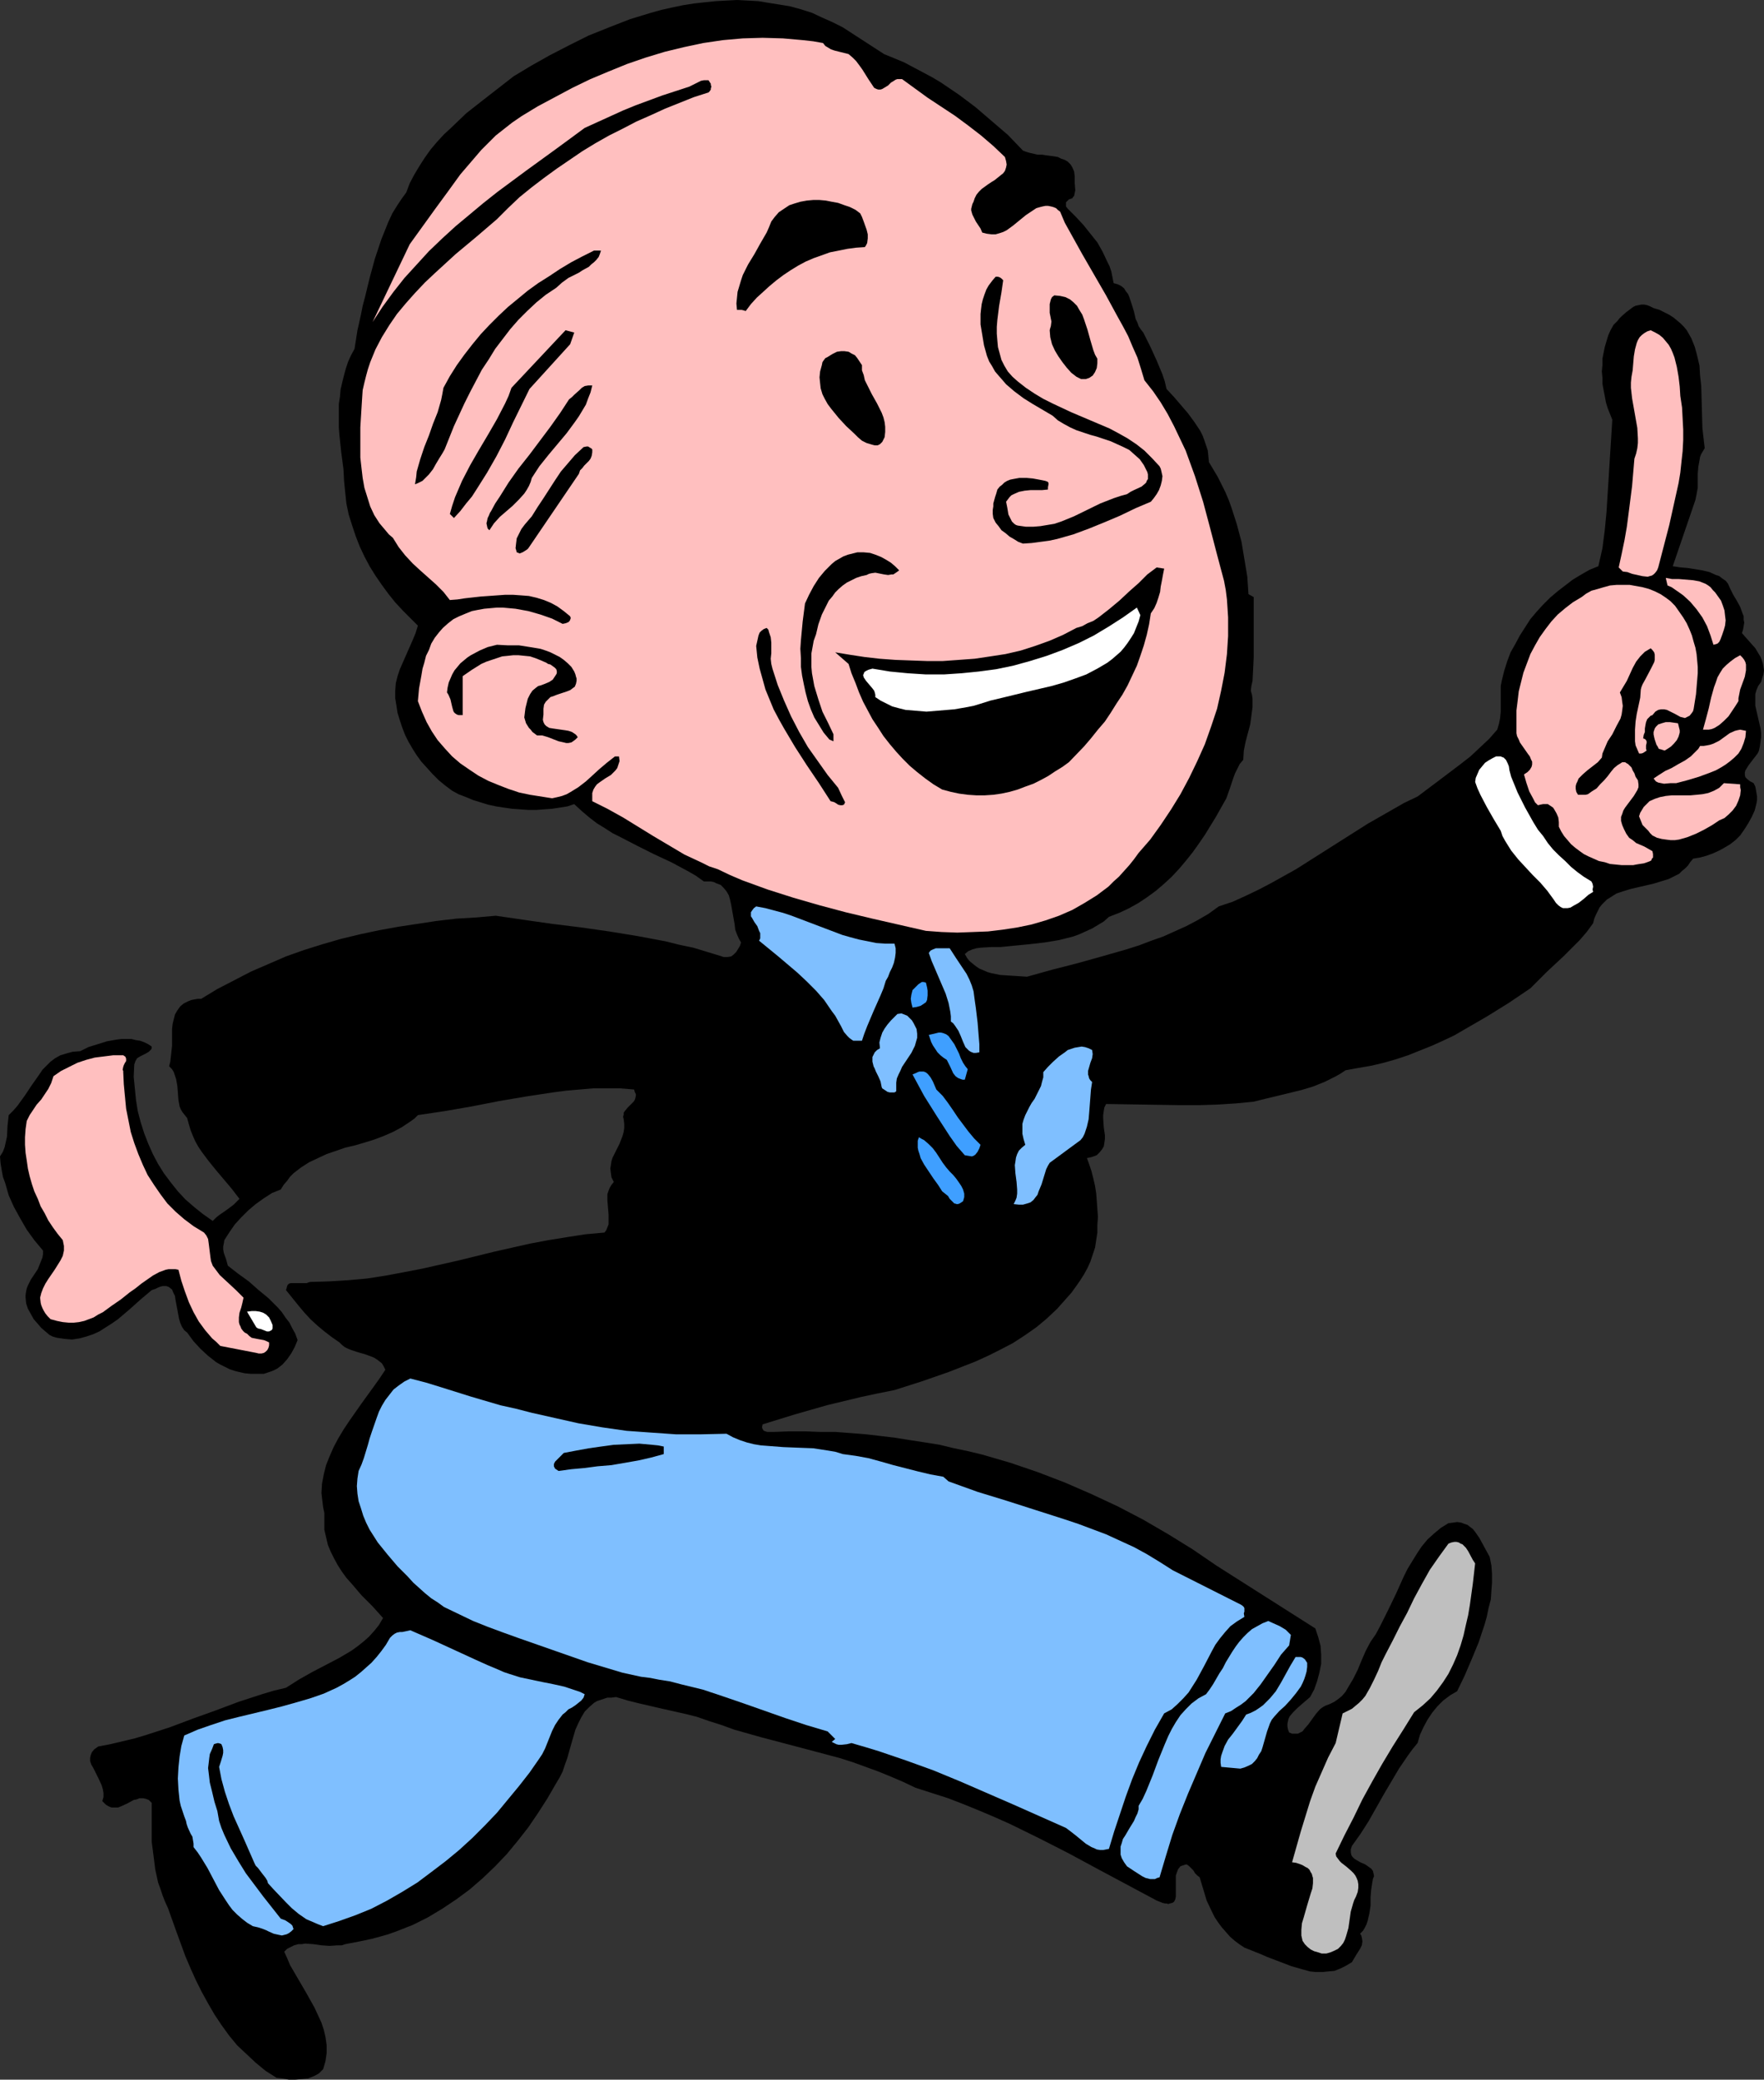
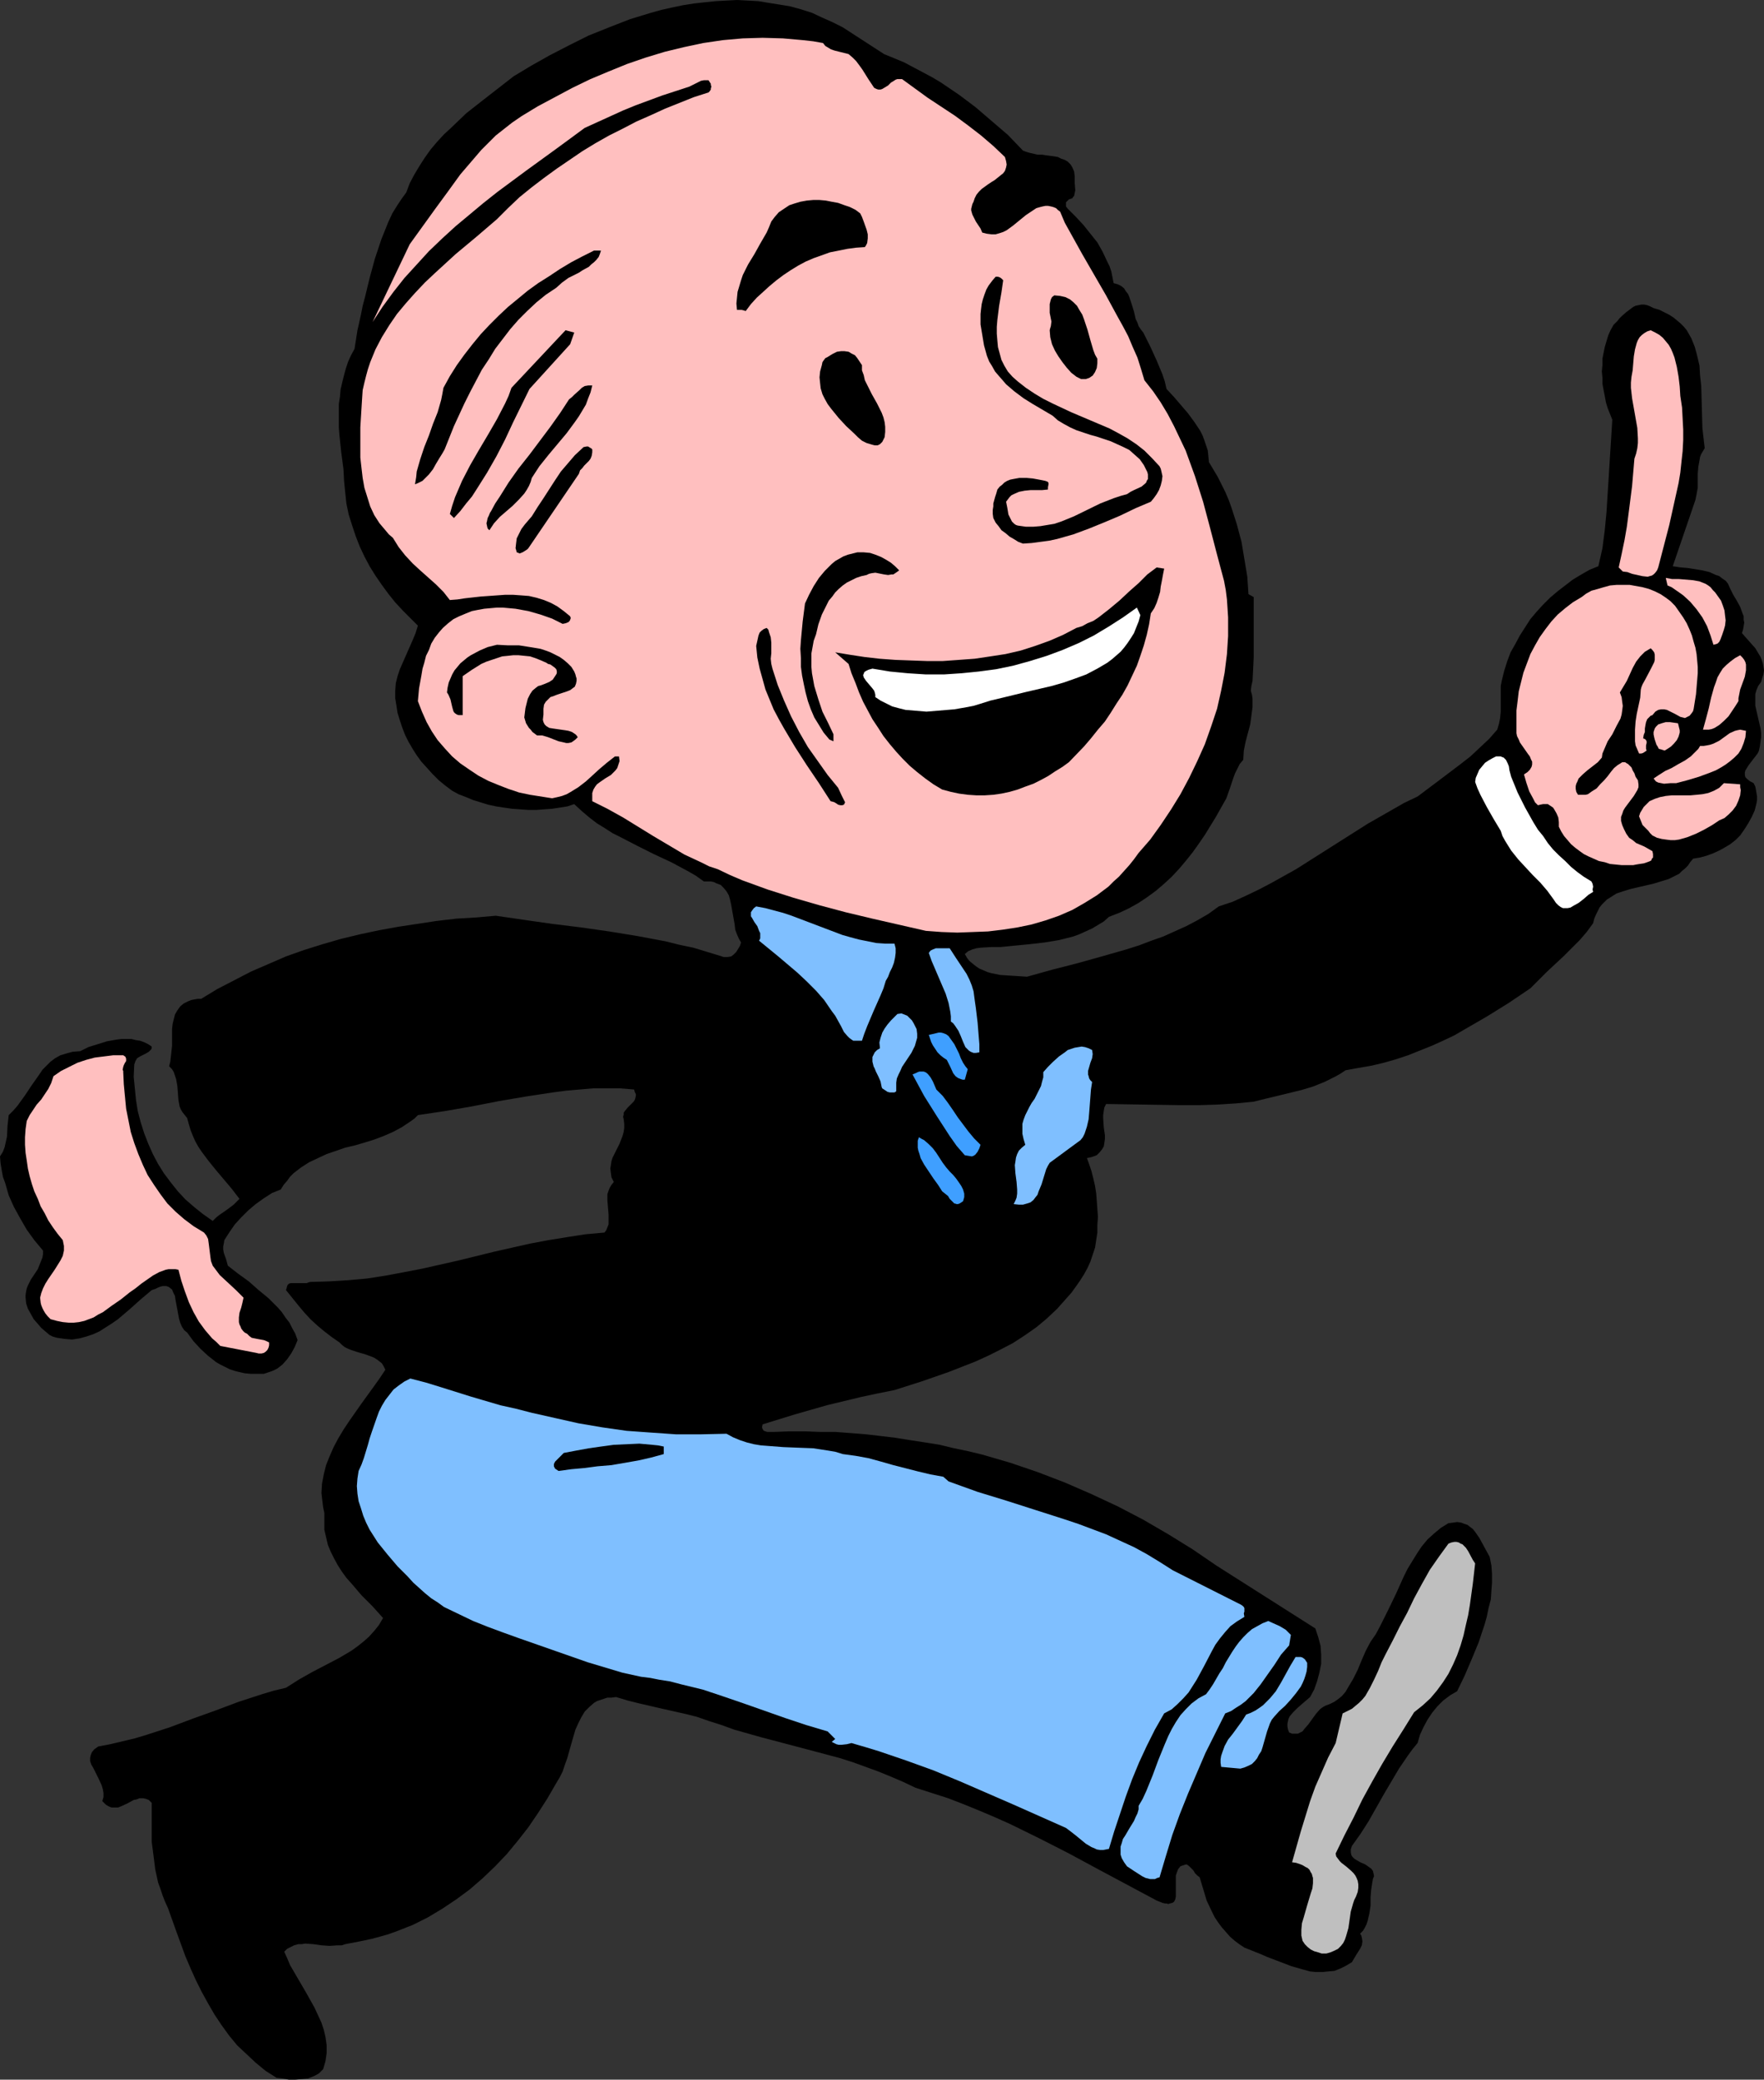
<svg xmlns="http://www.w3.org/2000/svg" xmlns:ns1="http://sodipodi.sourceforge.net/DTD/sodipodi-0.dtd" xmlns:ns2="http://www.inkscape.org/namespaces/inkscape" version="1.0" width="129.766mm" height="152.945mm" id="svg39" ns1:docname="Pointing 2.wmf">
  <rect width="100%" height="100%" fill="#333333" stroke="none" />
  <ns1:namedview id="namedview39" pagecolor="#ffffff" bordercolor="#000000" borderopacity="0.25" ns2:showpageshadow="2" ns2:pageopacity="0.0" ns2:pagecheckerboard="0" ns2:deskcolor="#d1d1d1" ns2:document-units="mm" />
  <defs id="defs1">
    <pattern id="WMFhbasepattern" patternUnits="userSpaceOnUse" width="6" height="6" x="0" y="0" />
  </defs>
  <path style="fill:#000000;fill-opacity:1;fill-rule:evenodd;stroke:none" d="m 99.384,91.791 0.485,-2.101 0.485,-2.262 0.485,-2.424 0.646,-2.424 1.293,-5.333 1.454,-5.333 1.778,-5.333 0.97,-2.424 0.97,-2.424 1.131,-2.424 1.293,-2.101 1.293,-1.939 1.293,-1.778 0.97,-2.586 1.293,-2.424 1.454,-2.424 1.454,-2.262 1.616,-2.262 1.778,-2.101 1.939,-2.101 2.101,-1.939 4.04,-3.879 4.525,-3.555 4.363,-3.394 4.363,-3.394 4.848,-2.909 5.171,-2.909 5.333,-2.747 5.494,-2.747 5.656,-2.262 5.818,-2.262 5.818,-1.778 2.909,-0.808 2.909,-0.646 3.07,-0.646 3.07,-0.485 2.909,-0.323 3.07,-0.323 2.909,-0.162 L 204.909,0 l 3.07,0.162 2.909,0.162 2.909,0.485 3.07,0.485 2.909,0.485 2.909,0.808 3.07,0.97 2.747,1.293 2.909,1.293 2.909,1.454 11.474,7.434 2.747,1.131 2.747,1.131 2.747,1.454 5.171,2.747 2.424,1.454 5.01,3.394 4.525,3.394 4.525,3.879 4.525,3.879 4.202,4.363 0.808,0.323 1.131,0.323 2.101,0.485 h 1.293 l 0.97,0.162 2.424,0.323 0.97,0.162 0.97,0.485 0.97,0.323 0.808,0.485 0.808,0.808 0.485,0.808 0.485,1.131 0.162,1.293 v 0.97 0.97 l 0.162,1.939 -0.162,0.808 -0.162,0.808 -0.323,0.323 -0.162,0.323 -0.485,0.162 -0.485,0.162 -0.323,0.323 -0.323,0.323 -0.162,0.162 v 0.485 0.646 l 0.485,0.646 2.262,2.262 2.101,2.262 1.939,2.424 1.939,2.424 1.454,2.586 1.293,2.747 0.646,1.293 0.485,1.454 0.323,1.616 0.323,1.616 1.131,0.323 0.97,0.485 0.808,0.646 0.485,0.808 0.646,0.808 0.323,0.808 0.646,1.939 0.646,2.101 0.485,2.101 0.485,0.97 0.323,0.97 0.646,0.97 0.646,0.808 0.97,1.939 0.97,1.939 1.778,3.879 0.808,1.939 0.808,1.939 0.646,1.939 0.485,2.101 2.101,2.262 1.939,2.262 1.939,2.262 1.778,2.424 1.616,2.424 0.646,1.293 0.485,1.293 0.485,1.454 0.485,1.454 0.162,1.616 0.162,1.616 2.424,4.04 2.101,4.202 0.97,2.262 0.808,2.262 1.454,4.525 1.293,4.848 0.808,4.848 0.808,4.848 0.323,4.848 1.454,0.808 v 3.07 3.394 3.394 6.949 l -0.162,3.394 -0.162,3.07 -0.323,1.454 -0.162,1.293 0.323,1.131 0.162,1.131 v 1.131 1.131 l -0.323,2.424 -0.323,2.424 -0.646,2.424 -0.646,2.424 -0.485,2.424 -0.162,2.586 -0.97,1.131 -0.646,1.293 -0.646,1.293 -0.485,1.293 -0.485,1.454 -0.485,1.454 -0.97,2.747 -2.909,5.171 -3.07,5.01 -1.778,2.586 -1.616,2.262 -1.939,2.424 -1.778,2.101 -2.101,2.262 -2.101,1.939 -2.262,1.939 -2.424,1.778 -2.424,1.616 -2.586,1.454 -2.747,1.293 -2.909,1.131 -1.454,1.293 -1.616,0.97 -1.616,0.97 -1.778,0.808 -1.778,0.808 -1.778,0.646 -1.939,0.485 -1.939,0.485 -3.878,0.646 -4.202,0.485 -8.242,0.808 h -2.586 l -2.747,0.162 -1.293,0.162 -1.131,0.323 -1.131,0.485 -0.97,0.808 0.646,1.131 0.646,0.808 0.97,0.808 0.808,0.646 0.97,0.646 1.131,0.485 1.131,0.485 1.131,0.323 2.424,0.485 2.424,0.162 2.586,0.162 2.424,0.162 6.949,-1.939 6.949,-1.778 6.949,-1.939 6.787,-1.939 3.555,-1.131 3.394,-1.293 3.232,-1.131 3.232,-1.454 3.232,-1.454 3.07,-1.616 3.07,-1.778 2.909,-2.101 3.878,-1.293 3.555,-1.616 3.717,-1.778 3.394,-1.778 6.949,-3.879 6.626,-4.202 6.626,-4.202 6.626,-4.202 3.394,-1.939 3.394,-1.939 3.394,-1.939 3.717,-1.778 5.818,-4.363 5.979,-4.525 2.909,-2.262 2.586,-2.424 2.586,-2.424 2.262,-2.586 0.485,-1.616 0.323,-1.616 0.162,-1.778 v -5.495 -1.616 l 0.323,-1.616 0.646,-2.586 0.808,-2.586 0.97,-2.586 1.293,-2.262 1.293,-2.424 1.454,-2.262 1.454,-2.262 1.778,-2.101 1.778,-1.939 1.939,-1.939 2.101,-1.778 2.101,-1.616 2.101,-1.616 2.424,-1.454 2.262,-1.293 2.424,-0.97 1.131,-5.01 0.646,-5.01 0.485,-5.01 0.323,-5.171 0.323,-5.01 0.323,-5.333 0.323,-5.01 0.323,-5.171 -0.646,-1.616 -0.646,-1.616 -0.485,-1.616 -0.323,-1.778 -0.323,-1.616 -0.323,-1.778 v -1.616 l -0.162,-1.778 0.162,-1.778 v -1.778 l 0.323,-1.616 0.323,-1.616 0.485,-1.616 0.485,-1.616 0.646,-1.454 0.808,-1.454 1.131,-1.131 0.485,-0.646 0.646,-0.646 1.293,-1.131 1.293,-0.97 0.646,-0.485 0.646,-0.323 0.808,-0.162 0.808,-0.162 h 0.808 l 0.808,0.162 0.808,0.323 0.97,0.485 1.616,0.485 1.293,0.646 1.293,0.646 1.293,0.808 0.97,0.808 0.97,0.808 0.97,0.97 0.808,0.97 0.646,1.131 0.646,1.131 0.97,2.424 0.646,2.424 0.646,2.747 0.162,2.747 0.323,2.909 0.162,5.818 0.162,5.818 0.323,2.909 0.323,2.747 -0.485,0.808 -0.485,0.808 -0.323,0.808 -0.162,0.97 -0.323,1.778 -0.162,1.939 v 1.939 1.939 l -0.323,1.778 -0.323,1.616 -6.302,18.423 2.101,0.323 1.939,0.162 2.101,0.323 1.939,0.323 2.101,0.485 1.778,0.808 0.97,0.323 0.808,0.646 0.97,0.646 0.646,0.808 0.646,1.454 0.808,1.616 0.97,1.616 0.97,1.778 0.646,1.778 0.323,0.808 v 0.97 l 0.162,0.808 -0.162,0.97 -0.162,0.97 -0.323,0.97 1.131,1.293 1.293,1.454 1.293,1.454 0.97,1.616 0.485,0.808 0.323,0.808 0.323,0.97 0.162,0.97 0.162,0.97 -0.162,1.131 -0.323,0.97 -0.323,1.131 -0.808,1.131 -0.485,1.131 -0.323,1.131 v 0.97 1.131 1.131 l 0.485,2.101 0.485,2.101 0.485,2.101 0.162,1.293 v 1.131 l -0.162,1.131 -0.162,1.293 -0.162,0.808 -0.162,0.646 -0.323,0.646 -0.485,0.646 -1.131,1.454 -0.97,1.293 -0.485,0.808 -0.323,0.485 -0.162,0.646 v 0.646 l 0.162,0.646 0.485,0.485 0.808,0.646 0.97,0.485 0.485,0.97 0.162,0.808 0.162,0.97 0.162,0.97 v 0.97 l -0.162,0.97 -0.485,1.939 -0.808,1.778 -0.97,1.778 -1.131,1.778 -1.131,1.616 -1.293,1.293 -1.454,1.131 -1.616,0.97 -1.454,0.808 -1.778,0.808 -1.778,0.646 -1.778,0.485 -1.939,0.323 -0.808,0.97 -0.646,0.97 -0.808,0.808 -0.808,0.646 -0.808,0.808 -0.97,0.485 -1.939,0.97 -2.101,0.646 -2.101,0.646 -4.202,0.97 -2.101,0.485 -2.101,0.646 -1.939,0.646 -1.778,1.131 -0.808,0.485 -0.646,0.646 -0.808,0.808 -0.646,0.808 -0.485,0.97 -0.485,0.97 -0.485,1.131 -0.323,1.293 -1.778,2.424 -1.939,2.262 -2.262,2.262 -2.262,2.262 -2.262,2.101 -2.424,2.262 -2.262,2.262 -2.262,2.262 -5.979,4.04 -5.979,3.717 -6.141,3.555 -3.07,1.778 -3.07,1.454 -3.232,1.454 -3.232,1.293 -3.232,1.293 -3.394,1.131 -3.394,0.97 -3.394,0.808 -3.717,0.646 -3.555,0.646 -1.454,0.97 -1.454,0.808 -2.909,1.454 -3.232,1.293 -3.232,0.97 -6.626,1.616 -3.394,0.808 -3.232,0.808 -5.01,0.485 -5.01,0.323 -5.171,0.162 h -5.171 l -10.342,-0.162 -10.342,-0.162 -0.485,0.97 -0.162,0.97 -0.162,1.131 v 0.97 l 0.162,2.424 0.162,1.131 0.162,1.131 v 0.97 l -0.162,1.131 -0.162,0.97 -0.485,0.808 -0.646,0.808 -0.808,0.808 -1.293,0.485 -0.646,0.162 -0.808,0.162 0.646,1.778 0.646,1.939 0.485,1.939 0.485,2.101 0.323,2.101 0.162,2.101 0.162,2.262 0.162,2.101 -0.162,2.262 v 2.101 l -0.323,2.101 -0.323,2.101 -0.646,1.939 -0.646,1.939 -0.808,1.778 -0.97,1.778 -1.131,1.778 -1.131,1.616 -1.293,1.778 -1.293,1.454 -2.586,2.909 -2.909,2.747 -2.909,2.424 -3.232,2.262 -3.232,2.101 -3.394,1.778 -3.555,1.778 -3.555,1.616 -3.717,1.454 -3.717,1.454 -7.434,2.586 -7.595,2.424 -4.848,0.97 -4.525,0.97 -4.686,1.131 -4.686,1.131 -9.05,2.586 -8.888,2.747 -0.162,0.808 0.162,0.485 0.323,0.485 0.485,0.162 0.485,0.162 h 0.646 1.293 l 4.202,-0.162 h 4.363 l 4.202,0.162 h 4.202 l 4.202,0.323 4.202,0.323 4.202,0.485 4.04,0.485 4.04,0.646 4.202,0.646 4.04,0.646 4.04,0.97 3.878,0.808 4.04,0.97 3.878,1.131 3.878,1.131 7.595,2.586 7.595,2.909 7.434,3.232 7.272,3.394 7.11,3.717 6.949,4.04 6.787,4.202 6.626,4.525 27.472,17.453 0.808,2.424 0.646,2.424 0.162,2.424 v 2.586 l -0.485,2.424 -0.646,2.424 -0.808,2.262 -1.131,2.101 -1.131,0.97 -1.131,0.97 -1.293,1.131 -1.131,1.131 -0.97,1.131 -0.323,0.646 -0.162,0.646 -0.162,0.808 v 0.808 l 0.162,0.808 0.323,0.808 0.808,0.323 h 0.808 0.808 l 0.646,-0.323 0.646,-0.323 0.485,-0.646 1.131,-1.293 2.101,-2.909 1.131,-1.293 0.646,-0.485 0.808,-0.485 1.293,-0.485 1.293,-0.646 1.131,-0.808 0.97,-0.808 0.97,-1.131 0.646,-1.131 1.454,-2.424 1.293,-2.586 1.131,-2.747 1.131,-2.586 1.293,-2.424 1.454,-2.101 1.131,-2.101 2.262,-4.525 2.262,-4.687 2.101,-4.687 1.131,-2.262 1.293,-2.101 1.293,-2.101 1.293,-1.939 1.616,-1.939 1.778,-1.616 1.939,-1.616 2.101,-1.293 1.293,-0.162 1.131,-0.162 1.131,0.162 0.808,0.323 0.97,0.323 0.808,0.646 0.646,0.485 0.646,0.808 1.131,1.616 0.97,1.778 0.97,1.778 0.97,1.778 0.485,2.424 0.162,2.262 v 2.424 l -0.162,2.262 -0.162,2.424 -0.646,2.424 -0.485,2.424 -0.646,2.262 -1.616,4.848 -1.939,4.687 -1.939,4.525 -2.101,4.363 -1.939,1.131 -1.939,1.454 -1.616,1.616 -1.454,1.778 -1.293,1.939 -1.131,2.101 -0.97,2.101 -0.646,2.262 -1.454,1.778 -1.293,1.778 -2.424,3.555 -2.101,3.555 -2.101,3.555 -4.202,7.434 -2.262,3.555 -2.424,3.394 -0.323,0.97 v 0.808 l 0.162,0.808 0.323,0.485 0.485,0.485 0.485,0.323 1.131,0.646 1.454,0.646 1.131,0.808 0.485,0.323 0.485,0.646 0.162,0.646 0.162,0.808 -0.323,0.808 -0.162,0.97 -0.323,2.101 -0.162,2.101 v 2.262 l -0.323,2.101 -0.485,2.101 -0.323,0.97 -0.485,0.97 -0.485,0.808 -0.808,0.808 0.323,0.485 0.162,0.646 0.162,0.97 -0.162,1.131 -0.485,0.97 -1.131,1.778 -1.131,1.939 -1.616,0.97 -1.616,0.808 -1.616,0.646 -1.778,0.162 -1.616,0.162 h -1.778 l -1.616,-0.162 -1.778,-0.485 -3.394,-0.97 -3.394,-1.293 -3.394,-1.293 -1.454,-0.646 -1.616,-0.646 -1.616,-0.646 -1.616,-0.646 -1.454,-0.97 -1.293,-0.97 -1.293,-1.131 -1.131,-1.293 -1.131,-1.293 -0.97,-1.293 -0.97,-1.454 -0.808,-1.616 -1.454,-3.07 -0.97,-3.232 -0.97,-3.232 -0.646,-0.485 -0.646,-0.646 -0.485,-0.808 -0.646,-0.646 -0.485,-0.485 -0.646,-0.485 h -0.323 l -0.485,0.162 -0.485,0.162 -0.485,0.162 -0.646,0.808 -0.323,0.808 -0.323,0.97 v 0.97 1.939 1.131 0.97 0.808 l -0.162,0.808 -0.323,0.646 -0.485,0.323 -0.646,0.162 -0.485,0.162 -0.485,-0.162 h -0.485 l -0.646,-0.162 -0.808,-0.323 -0.808,-0.323 -16.322,-8.727 -8.08,-4.363 -8.242,-4.202 -8.242,-4.04 -4.363,-1.939 -4.202,-1.778 -4.363,-1.778 -4.202,-1.616 -4.525,-1.454 -4.525,-1.454 -3.394,-1.616 -3.394,-1.454 -3.555,-1.454 -3.555,-1.293 -3.555,-1.293 -3.555,-1.131 -7.272,-1.939 -14.706,-3.879 -7.434,-2.101 -3.555,-1.293 -3.555,-1.131 -3.232,-1.131 -3.232,-0.808 -6.464,-1.454 -6.302,-1.454 -3.232,-0.808 -3.232,-0.97 -1.293,0.162 h -1.131 l -0.97,0.323 -0.97,0.323 -0.97,0.323 -0.808,0.485 -1.293,1.131 -1.293,1.293 -0.97,1.616 -0.808,1.616 -0.808,1.778 -1.131,3.879 -1.131,4.04 -0.646,1.778 -0.646,1.939 -0.808,1.616 -0.97,1.616 -2.424,4.202 -2.586,4.04 -2.747,4.04 -2.909,3.717 -3.07,3.717 -3.232,3.394 -3.555,3.394 -3.555,3.07 -3.717,2.747 -3.878,2.586 -4.04,2.424 -4.202,2.101 -4.525,1.778 -2.262,0.808 -2.262,0.646 -2.424,0.646 -2.262,0.485 -2.424,0.485 -2.586,0.485 -0.97,0.323 h -1.131 l -2.262,0.162 -2.262,-0.162 -2.262,-0.323 -2.262,-0.162 -0.97,0.162 h -0.97 l -1.131,0.323 -0.97,0.485 -0.97,0.485 -0.808,0.808 0.808,1.778 0.808,1.939 2.262,3.879 2.262,3.879 2.262,4.04 0.97,2.101 0.97,2.101 0.646,1.939 0.485,2.101 0.323,2.262 v 2.101 l -0.323,2.262 -0.323,1.131 -0.323,1.131 -0.646,0.646 -0.485,0.485 -0.808,0.485 -0.646,0.323 -1.616,0.646 -1.778,0.162 -1.778,0.162 h -1.778 l -1.778,-0.323 -1.616,-0.162 -3.07,-1.939 -2.747,-2.262 -2.586,-2.424 -2.586,-2.424 -2.262,-2.747 -2.101,-2.909 -1.939,-2.909 -1.778,-3.07 -1.778,-3.232 -1.616,-3.232 -1.454,-3.232 -1.454,-3.394 -2.424,-6.626 -2.424,-6.787 -0.808,-1.778 -0.646,-1.616 -0.646,-1.939 -0.646,-1.778 -0.808,-3.717 -0.485,-3.879 -0.485,-3.717 v -3.717 -3.717 -3.394 l -0.808,-0.808 -0.808,-0.323 -0.808,-0.162 h -0.97 l -0.808,0.323 -0.808,0.162 -1.778,0.97 -1.778,0.808 -0.808,0.323 h -0.97 -0.808 l -0.808,-0.323 -0.808,-0.485 -0.97,-0.97 0.323,-1.131 v -1.131 l -0.162,-0.97 -0.323,-1.131 -0.97,-2.101 -0.97,-1.939 -0.485,-0.97 -0.485,-0.808 -0.323,-0.97 v -0.808 l 0.162,-0.808 0.323,-0.808 0.646,-0.808 1.131,-0.808 3.394,-0.646 3.394,-0.808 3.394,-0.808 3.232,-0.97 6.464,-2.101 6.464,-2.424 6.302,-2.262 6.464,-2.424 6.464,-2.101 3.232,-0.97 3.394,-0.808 1.778,-1.131 1.778,-1.131 3.717,-2.101 3.717,-1.939 3.717,-1.939 3.555,-2.101 1.778,-1.293 1.616,-1.293 1.454,-1.293 1.454,-1.616 1.293,-1.616 1.131,-1.939 -2.909,-3.232 -3.07,-3.07 -2.747,-3.232 -1.454,-1.616 -1.293,-1.778 -1.131,-1.778 -0.97,-1.778 -0.97,-1.939 -0.808,-1.939 -0.485,-2.101 -0.485,-2.101 v -2.424 -2.262 l -0.323,-1.454 -0.162,-1.293 -0.323,-2.747 0.162,-2.586 0.485,-2.586 0.646,-2.586 0.97,-2.424 1.131,-2.586 1.293,-2.424 1.454,-2.424 1.616,-2.424 3.394,-4.848 3.394,-4.687 1.616,-2.262 1.616,-2.424 -0.485,-0.97 -0.485,-0.808 -0.808,-0.646 -0.646,-0.485 -0.808,-0.485 -0.808,-0.323 -1.778,-0.646 -1.778,-0.485 -1.939,-0.646 -0.808,-0.323 -0.97,-0.485 -0.808,-0.646 -0.646,-0.646 -2.101,-1.454 -2.101,-1.616 -1.939,-1.616 -1.939,-1.778 -1.778,-1.939 -1.616,-1.939 -3.394,-4.202 0.162,-0.485 0.162,-0.646 0.162,-0.323 0.323,-0.323 0.485,-0.162 h 0.323 1.616 0.485 1.131 0.97 l 0.323,-0.162 0.485,-0.162 5.333,-0.162 5.333,-0.323 5.333,-0.485 5.171,-0.808 5.171,-0.97 5.01,-0.97 10.019,-2.262 9.858,-2.424 10.019,-2.262 5.171,-0.97 5.01,-0.808 5.171,-0.808 5.333,-0.485 0.485,-0.646 0.323,-0.808 0.323,-0.808 v -0.808 -1.939 l -0.162,-1.939 -0.162,-1.939 v -1.778 l 0.323,-0.97 0.323,-0.808 0.485,-0.808 0.646,-0.808 -0.646,-1.293 -0.162,-1.131 -0.162,-1.293 0.162,-0.97 0.162,-1.131 0.323,-0.97 0.97,-1.939 0.97,-1.939 0.808,-2.101 0.323,-1.131 0.162,-1.131 v -1.131 l -0.162,-1.293 -0.162,-0.646 0.162,-0.646 v -0.485 l 0.323,-0.485 0.808,-0.97 0.808,-0.808 0.808,-0.808 0.323,-0.485 0.162,-0.485 0.162,-0.646 v -0.485 l -0.323,-0.646 -0.162,-0.646 -3.878,-0.323 h -3.717 -3.878 l -3.717,0.323 -3.717,0.323 -3.717,0.485 -7.434,1.131 -7.595,1.293 -7.434,1.454 -7.434,1.293 -7.595,1.131 -0.97,0.97 -1.131,0.808 -2.424,1.616 -2.424,1.293 -2.586,1.131 -2.586,0.97 -2.586,0.808 -2.747,0.808 -2.747,0.646 -5.171,1.778 -2.424,1.131 -2.424,1.131 -2.262,1.454 -2.101,1.616 -0.97,0.97 -0.808,1.131 -0.97,1.131 -0.808,1.293 -2.424,0.97 -2.262,1.454 -2.262,1.616 -2.101,1.778 -1.939,1.939 -1.778,1.939 -1.454,2.101 -1.454,2.262 -0.162,0.97 -0.162,0.808 v 0.808 l 0.162,0.97 0.646,1.778 0.485,1.778 2.909,2.262 2.909,2.101 2.747,2.424 2.747,2.262 2.586,2.586 1.131,1.293 0.97,1.454 1.131,1.454 0.808,1.616 0.808,1.454 0.646,1.778 -0.808,1.939 -0.97,1.778 -1.131,1.616 -1.293,1.454 -1.454,1.131 -0.97,0.485 -0.808,0.323 -0.97,0.323 -0.97,0.323 H 72.235 71.266 69.65 l -1.616,-0.162 -1.454,-0.323 -1.293,-0.323 -1.454,-0.485 -1.293,-0.646 -1.293,-0.646 -1.131,-0.646 -2.262,-1.778 -2.101,-1.939 -1.939,-2.101 -1.778,-2.424 -0.808,-0.646 -0.646,-0.97 -0.485,-1.131 -0.323,-1.131 -0.485,-2.586 -0.485,-2.586 -0.162,-1.131 -0.485,-0.97 -0.323,-0.808 -0.808,-0.646 -0.323,-0.162 -0.485,-0.162 h -0.485 -0.485 l -0.646,0.162 -0.808,0.323 -0.646,0.323 -0.97,0.323 -3.07,2.586 -3.07,2.747 -3.232,2.747 -1.616,1.131 -1.778,1.131 -1.778,1.131 -1.778,0.808 -1.939,0.646 -1.778,0.485 -2.101,0.323 -1.939,-0.162 -2.262,-0.323 -1.131,-0.323 -0.97,-0.485 -1.131,-0.97 -1.131,-0.97 -0.97,-1.131 -1.131,-1.293 -0.808,-1.454 -0.808,-1.454 -0.485,-1.454 -0.162,-1.616 v -0.808 l 0.162,-0.97 0.162,-0.808 0.323,-0.808 0.808,-1.616 0.97,-1.454 0.97,-1.454 0.646,-1.616 0.323,-0.808 0.323,-0.808 0.162,-0.97 v -0.97 L 9.534,344.702 7.434,341.794 5.656,338.723 3.878,335.491 2.424,332.259 1.454,328.865 0.808,327.088 0.485,325.31 0.162,323.371 0,321.431 l 0.808,-1.293 0.485,-1.293 0.323,-1.454 0.323,-1.454 0.162,-3.07 0.323,-2.909 1.293,-1.293 1.131,-1.293 2.101,-2.909 1.939,-2.909 1.939,-2.747 0.97,-1.454 1.131,-1.131 1.131,-1.131 1.293,-0.97 1.454,-0.808 1.616,-0.485 1.778,-0.485 2.101,-0.162 2.262,-1.131 2.586,-0.808 2.586,-0.808 2.747,-0.485 1.293,-0.162 h 1.454 1.293 l 1.293,0.323 1.131,0.162 1.293,0.485 0.97,0.485 0.97,0.646 v 0.485 l -0.162,0.323 -0.646,0.646 -0.808,0.485 -1.616,0.808 -0.808,0.485 -0.485,0.808 -0.162,0.485 -0.162,0.485 -0.162,3.394 0.323,3.232 0.323,3.232 0.485,3.07 0.808,3.07 0.97,3.07 1.131,2.909 1.293,2.909 1.454,2.747 1.616,2.586 1.939,2.586 1.939,2.424 2.101,2.262 2.424,2.101 2.424,1.939 2.747,1.939 0.97,-0.97 0.808,-0.646 2.101,-1.454 1.939,-1.454 0.808,-0.808 0.808,-0.808 -2.101,-2.747 -4.363,-5.171 -2.101,-2.586 -1.939,-2.586 -0.97,-1.454 -0.808,-1.454 -0.646,-1.454 -0.646,-1.616 -0.485,-1.616 -0.485,-1.778 -0.646,-0.808 -0.646,-0.808 -0.485,-0.808 -0.323,-0.808 -0.323,-1.778 -0.162,-2.101 -0.162,-1.939 -0.323,-1.778 -0.323,-0.97 -0.323,-0.97 -0.485,-0.808 -0.808,-0.808 0.323,-1.293 0.162,-1.454 0.323,-2.909 v -3.07 -1.616 l 0.162,-1.454 0.323,-1.293 0.323,-1.293 0.646,-1.131 0.808,-1.131 0.97,-0.808 0.646,-0.323 0.646,-0.323 0.808,-0.323 0.808,-0.162 0.97,-0.162 h 0.97 l 4.525,-2.747 4.686,-2.424 4.686,-2.424 4.848,-2.101 4.848,-2.101 5.01,-1.778 5.171,-1.616 5.01,-1.454 5.333,-1.293 5.333,-1.131 5.333,-0.97 5.333,-0.808 5.333,-0.808 5.494,-0.646 5.494,-0.323 5.494,-0.485 7.757,1.131 7.918,1.131 7.918,0.97 7.918,1.131 7.918,1.293 7.757,1.454 3.878,0.97 3.878,0.808 3.717,1.131 3.717,1.131 0.485,0.162 0.485,0.162 h 1.131 l 0.97,-0.162 0.646,-0.485 0.808,-0.808 0.485,-0.808 0.485,-0.808 0.323,-0.97 -0.646,-1.131 -0.485,-1.131 -0.485,-1.293 -0.162,-1.454 -0.97,-5.495 -0.323,-1.454 -0.323,-1.131 -0.646,-1.131 -0.808,-0.97 -0.808,-0.808 -1.293,-0.485 -0.646,-0.323 -0.808,-0.162 h -0.97 -0.97 l -2.262,-1.616 -2.262,-1.293 -4.525,-2.424 -4.848,-2.262 -4.525,-2.262 -4.686,-2.424 -2.262,-1.131 -2.262,-1.454 -2.101,-1.293 -2.101,-1.616 -2.101,-1.778 -2.101,-1.939 -1.939,0.646 -2.101,0.323 -2.101,0.323 -2.262,0.162 -2.101,0.162 h -2.262 l -2.262,-0.162 -2.262,-0.162 -2.262,-0.323 -2.101,-0.323 -2.262,-0.485 -2.101,-0.646 -2.101,-0.646 -1.939,-0.808 -2.101,-0.808 -1.778,-0.97 -1.939,-1.454 -1.778,-1.454 -1.778,-1.778 -1.454,-1.616 -1.616,-1.778 -1.293,-1.778 -1.131,-1.778 -1.131,-1.939 -0.97,-1.939 -0.808,-2.101 -0.646,-1.939 -0.646,-2.101 -0.323,-2.101 -0.323,-1.939 v -2.101 l 0.162,-2.101 0.485,-1.939 0.646,-1.939 1.778,-4.04 1.778,-4.04 0.808,-1.939 0.646,-2.101 -2.101,-2.101 -2.101,-2.101 -2.101,-2.262 -1.939,-2.424 -1.778,-2.424 -1.778,-2.586 -1.616,-2.586 -1.454,-2.747 -1.293,-2.747 -1.131,-2.909 -0.97,-2.909 -0.97,-3.07 -0.646,-3.07 -0.323,-3.07 -0.323,-3.232 -0.162,-3.232 -0.646,-4.848 -0.485,-4.687 -0.162,-2.101 v -2.262 -4.202 l 0.323,-2.101 0.162,-1.939 0.485,-2.101 0.485,-1.939 0.485,-1.778 0.646,-1.939 0.808,-1.778 0.97,-1.778 z" id="path1" />
  <path style="fill:#ffbfbf;fill-opacity:1;fill-rule:evenodd;stroke:none" d="m 103.585,89.529 2.747,-4.202 3.07,-4.202 3.07,-3.879 3.394,-3.717 3.394,-3.717 3.717,-3.555 3.717,-3.394 3.878,-3.232 3.878,-3.232 3.878,-3.07 8.08,-5.979 8.242,-5.979 7.918,-5.818 3.555,-1.616 3.555,-1.616 3.555,-1.616 3.555,-1.454 7.434,-2.747 7.434,-2.424 1.293,-0.646 1.293,-0.646 0.646,-0.323 0.808,-0.162 h 0.646 0.646 l 0.323,0.485 0.323,0.485 v 0.323 l 0.162,0.485 -0.162,0.485 v 0.323 l -0.323,0.485 -0.323,0.323 -4.04,1.293 -4.04,1.616 -4.04,1.616 -3.878,1.778 -4.04,1.778 -3.717,1.939 -3.878,1.939 -3.717,2.101 -3.717,2.262 -3.555,2.424 -3.555,2.424 -3.555,2.586 -3.394,2.586 -3.394,2.747 -3.232,3.07 -3.07,3.07 -5.656,4.848 -2.909,2.424 -2.909,2.424 -5.818,5.333 -2.747,2.586 -2.747,2.909 -2.586,2.909 -2.424,2.909 -2.101,3.07 -2.101,3.394 -1.778,3.394 -1.454,3.555 -0.646,1.939 -0.485,1.778 -0.485,1.939 -0.485,2.101 -0.162,2.424 -0.162,2.586 -0.323,5.333 v 5.656 2.747 l 0.323,2.909 0.323,2.747 0.485,2.747 0.808,2.586 0.808,2.586 1.131,2.424 1.454,2.262 1.778,2.101 0.808,0.97 1.131,0.97 0.808,1.293 0.808,1.293 1.778,2.262 2.101,2.262 2.101,1.939 4.363,3.879 2.101,2.101 1.778,2.262 2.101,-0.162 2.101,-0.323 4.363,-0.485 4.525,-0.323 2.262,-0.162 h 2.262 l 2.262,0.162 2.101,0.162 2.101,0.485 2.101,0.646 1.939,0.808 1.778,0.97 1.778,1.293 1.778,1.454 0.162,0.485 -0.162,0.485 -0.162,0.323 -0.323,0.323 -0.808,0.323 -0.808,0.162 -2.909,-1.454 -3.232,-1.131 -3.394,-0.97 -3.555,-0.646 -1.778,-0.162 -1.778,-0.162 h -1.616 l -1.778,0.162 -1.778,0.162 -1.778,0.323 -1.616,0.323 -1.616,0.646 -1.939,0.808 -1.616,0.808 -1.454,1.131 -1.454,1.293 -1.131,1.293 -1.131,1.454 -0.97,1.616 -0.646,1.778 -0.808,1.616 -0.485,1.939 -0.485,1.616 -0.323,1.939 -0.646,3.555 -0.323,3.555 1.131,2.909 1.293,2.909 1.454,2.586 1.616,2.424 2.101,2.424 1.939,2.101 2.262,1.939 2.586,1.778 2.424,1.616 2.747,1.454 2.747,1.131 2.909,1.131 2.909,0.97 3.07,0.646 3.07,0.485 3.07,0.485 1.454,-0.323 1.293,-0.323 1.293,-0.485 1.131,-0.646 2.101,-1.293 2.101,-1.616 1.778,-1.616 1.939,-1.778 2.101,-1.778 2.262,-1.778 h 1.131 l 0.162,1.293 -0.323,0.97 -0.323,0.97 -0.485,0.646 -0.646,0.646 -0.646,0.646 -1.616,0.97 -1.616,1.131 -0.646,0.485 -0.485,0.646 -0.485,0.808 -0.323,0.97 v 0.97 1.293 l 4.202,2.101 4.363,2.424 4.202,2.586 4.202,2.586 4.363,2.586 4.363,2.586 4.525,2.101 2.262,1.131 2.424,0.808 3.394,1.616 3.394,1.454 7.11,2.586 7.11,2.262 7.272,2.101 7.272,1.939 7.434,1.778 14.867,3.394 4.363,0.323 4.363,0.162 4.363,-0.162 4.202,-0.162 4.04,-0.485 4.202,-0.646 3.878,-0.808 3.878,-1.131 3.717,-1.293 3.717,-1.616 3.394,-1.939 3.394,-2.101 3.232,-2.424 1.454,-1.454 1.454,-1.293 1.454,-1.616 1.454,-1.616 1.293,-1.616 1.293,-1.778 3.232,-3.717 2.909,-4.04 2.909,-4.363 2.586,-4.202 2.424,-4.525 2.262,-4.687 2.101,-4.687 1.778,-5.01 1.616,-4.848 1.131,-5.01 0.97,-5.01 0.646,-5.171 0.323,-5.01 v -5.171 l -0.162,-2.586 -0.162,-2.424 -0.323,-2.586 -0.485,-2.586 -1.939,-7.272 -1.939,-7.434 -1.939,-7.272 -2.262,-7.111 -1.293,-3.555 -1.293,-3.555 -1.616,-3.394 -1.616,-3.394 -1.778,-3.394 -1.939,-3.232 -2.101,-3.07 -2.424,-3.07 -0.97,-3.232 -0.97,-3.07 -1.293,-2.909 -1.293,-3.07 -1.454,-2.747 -1.616,-2.909 -3.07,-5.656 -6.626,-11.474 -3.232,-5.818 -1.616,-2.909 -1.293,-3.07 -0.646,-0.485 -0.485,-0.485 -0.808,-0.323 -0.646,-0.162 -0.808,-0.162 h -0.646 l -0.808,0.162 -0.646,0.162 -1.131,0.323 -0.97,0.646 -1.939,1.293 -1.778,1.454 -1.778,1.454 -1.778,1.293 -0.97,0.485 -0.97,0.323 -1.131,0.323 h -1.131 l -1.293,-0.162 -1.293,-0.323 -0.485,-1.131 -1.293,-1.939 -0.485,-0.97 -0.485,-0.97 -0.323,-1.131 v -0.485 l 0.162,-0.646 0.162,-0.646 0.323,-0.646 0.323,-0.97 0.485,-0.97 0.646,-0.808 0.808,-0.808 1.778,-1.293 0.97,-0.646 0.808,-0.485 1.616,-1.293 0.808,-0.646 0.485,-0.646 0.323,-0.97 0.162,-0.808 -0.162,-0.97 -0.323,-1.131 -3.232,-3.07 -3.394,-2.909 -3.555,-2.747 -3.717,-2.747 -7.595,-5.01 -3.555,-2.586 -3.555,-2.586 h -0.646 -0.646 l -0.485,0.162 -0.485,0.323 -0.808,0.485 -0.808,0.808 -0.808,0.485 -0.808,0.485 -0.485,0.162 h -0.646 l -0.485,-0.162 -0.646,-0.323 -1.616,-2.424 -1.616,-2.586 -0.808,-1.131 -0.97,-1.293 -0.97,-0.97 -1.131,-0.97 -1.939,-0.485 -1.939,-0.485 -0.97,-0.323 -0.808,-0.485 -0.808,-0.485 -0.646,-0.808 -2.747,-0.485 -2.909,-0.323 -5.494,-0.485 -5.656,-0.162 -5.494,0.162 -5.494,0.485 -5.494,0.808 -5.333,1.131 -5.333,1.293 -5.333,1.616 -5.171,1.778 -5.171,2.101 -5.01,2.101 -5.01,2.424 -4.848,2.586 -4.848,2.586 -4.525,2.747 -2.586,1.778 -2.262,1.778 -2.262,1.778 -1.939,1.939 -2.101,2.101 -1.939,2.262 -3.878,4.525 -3.394,4.687 -3.555,4.848 -7.11,9.858 z" id="path2" />
  <path style="fill:#000000;fill-opacity:1;fill-rule:evenodd;stroke:none" d="m 239.168,59.309 0.485,0.97 0.485,1.293 0.808,2.262 0.323,1.293 v 1.131 l -0.162,1.293 -0.323,0.646 -0.323,0.485 -2.424,0.162 -2.424,0.323 -2.424,0.485 -2.424,0.485 -2.262,0.808 -2.262,0.808 -2.262,0.97 -2.101,1.131 -2.101,1.293 -1.939,1.293 -1.939,1.454 -1.939,1.616 -1.778,1.616 -1.778,1.616 -1.616,1.778 -1.454,1.939 -0.485,-0.162 -0.646,-0.162 h -1.293 l -0.162,-1.778 0.162,-1.616 0.162,-1.616 0.485,-1.616 0.485,-1.616 0.485,-1.454 1.454,-2.909 1.778,-2.909 1.616,-2.909 1.778,-3.07 0.646,-1.454 0.646,-1.616 0.97,-1.293 1.131,-1.293 1.454,-0.97 1.454,-0.97 1.454,-0.485 1.616,-0.485 1.778,-0.323 1.778,-0.162 h 1.778 l 1.778,0.162 1.616,0.323 1.778,0.323 1.778,0.646 1.454,0.485 1.616,0.808 z" id="path3" />
  <path style="fill:#000000;fill-opacity:1;fill-rule:evenodd;stroke:none" d="m 167.094,69.652 -0.323,0.97 -0.323,0.808 -0.646,0.808 -0.646,0.646 -0.808,0.646 -0.646,0.646 -1.778,0.97 -0.97,0.646 -0.97,0.485 -1.939,0.97 -1.778,1.293 -1.616,1.454 -2.909,1.939 -2.586,2.101 -2.586,2.424 -2.424,2.424 -2.262,2.586 -2.101,2.747 -2.101,2.747 -1.778,2.909 -1.939,2.909 -1.616,3.07 -1.616,3.07 -1.616,3.232 -2.909,6.303 -2.586,6.464 -0.646,1.131 -0.808,1.293 -0.97,1.616 -0.808,1.454 -1.131,1.454 -1.131,1.131 -0.646,0.646 -0.646,0.323 -0.646,0.323 -0.808,0.323 0.323,-1.939 0.162,-1.616 0.97,-3.394 1.131,-3.394 1.293,-3.232 1.131,-3.232 1.293,-3.232 0.97,-3.394 0.323,-1.616 0.323,-1.778 1.778,-3.232 1.939,-3.07 2.101,-2.909 2.262,-2.909 2.262,-2.747 2.424,-2.586 2.586,-2.586 2.586,-2.424 2.747,-2.262 2.747,-2.262 2.909,-2.101 3.07,-1.939 2.909,-1.939 3.232,-1.939 3.07,-1.616 3.232,-1.616 z" id="path4" />
  <path style="fill:#000000;fill-opacity:1;fill-rule:evenodd;stroke:none" d="m 278.921,77.893 -0.485,3.394 -0.646,3.717 -0.485,3.879 -0.162,1.939 v 1.939 l 0.162,1.939 0.162,1.778 0.485,1.778 0.485,1.778 0.808,1.616 0.97,1.616 1.293,1.454 1.454,1.293 2.262,1.778 2.424,1.616 2.424,1.454 2.586,1.293 5.171,2.424 5.333,2.262 5.333,2.262 2.424,1.293 2.586,1.454 2.424,1.616 2.262,1.778 2.101,2.101 2.101,2.262 0.323,0.646 0.162,0.646 0.323,1.454 -0.162,1.293 -0.323,1.293 -0.485,1.293 -0.646,1.131 -0.808,1.131 -0.808,0.97 -4.202,1.778 -4.363,2.101 -4.202,1.778 -4.363,1.778 -4.363,1.616 -2.262,0.646 -2.262,0.646 -2.262,0.485 -2.424,0.323 -2.424,0.323 -2.424,0.162 -1.293,-0.485 -1.293,-0.808 -1.131,-0.646 -1.131,-0.97 -1.131,-0.808 -0.808,-1.131 -0.808,-0.97 -0.646,-1.293 -0.162,-1.131 v -1.131 l 0.162,-0.97 v -0.808 l 0.485,-1.778 0.323,-0.97 0.323,-1.131 0.646,-0.808 0.646,-0.485 0.646,-0.646 0.808,-0.485 0.808,-0.323 0.808,-0.162 1.778,-0.323 h 1.939 l 1.778,0.162 1.778,0.323 1.616,0.323 0.485,0.162 0.323,0.162 0.162,0.323 v 0.323 l -0.162,0.808 v 0.646 l -1.616,0.162 h -1.616 -1.616 l -1.616,0.162 -1.616,0.323 -1.454,0.646 -0.646,0.323 -0.485,0.485 -0.485,0.646 -0.485,0.646 0.162,0.808 0.162,0.808 0.323,1.939 0.485,0.97 0.485,0.97 0.646,0.646 0.485,0.323 0.485,0.162 2.262,0.323 h 2.101 l 1.939,-0.162 1.939,-0.323 1.939,-0.323 1.939,-0.646 3.555,-1.454 7.272,-3.555 3.717,-1.454 1.939,-0.646 1.778,-0.485 0.97,-0.646 0.97,-0.485 2.101,-0.97 0.97,-0.808 0.323,-0.323 0.162,-0.485 0.323,-0.485 v -0.646 -0.646 l -0.162,-0.646 -0.485,-0.97 -0.485,-0.97 -1.131,-1.616 -1.454,-1.293 -1.454,-1.293 -1.616,-0.808 -1.778,-0.808 -1.778,-0.808 -3.878,-1.293 -1.778,-0.485 -3.878,-1.293 -1.778,-0.808 -1.778,-0.97 -1.616,-0.97 -1.454,-1.293 -5.494,-3.232 -2.586,-1.616 -2.586,-1.939 -2.262,-1.939 -0.97,-1.131 -1.131,-1.293 -0.97,-1.131 -0.808,-1.454 -0.808,-1.293 -0.646,-1.616 -0.808,-2.909 -0.485,-2.909 -0.485,-2.909 v -2.909 l 0.162,-1.454 0.162,-1.293 0.323,-1.293 0.485,-1.454 0.485,-1.293 0.646,-1.131 0.97,-1.293 0.97,-1.131 h 0.646 l 0.485,0.162 0.485,0.323 z" id="path5" />
  <path style="fill:#000000;fill-opacity:1;fill-rule:evenodd;stroke:none" d="m 305.1,99.71 v 1.293 l -0.162,1.293 -0.485,1.131 -0.646,0.97 -0.485,0.323 -0.485,0.323 -0.485,0.162 -0.485,0.162 h -0.646 -0.646 l -0.646,-0.323 -0.646,-0.323 -1.454,-1.131 -1.293,-1.454 -1.131,-1.454 -1.131,-1.616 -0.97,-1.616 -0.808,-1.778 -0.485,-1.939 -0.162,-1.939 0.162,-0.646 0.162,-0.485 0.162,-1.293 -0.485,-2.424 V 85.65 84.519 l 0.162,-0.646 0.162,-0.646 0.323,-0.646 0.646,-0.485 1.616,0.162 1.454,0.323 1.293,0.646 0.97,0.808 0.97,0.97 0.646,1.131 0.808,1.293 0.485,1.293 0.97,2.909 0.808,2.909 0.808,2.747 0.485,1.293 z" id="path6" />
  <path style="fill:#000000;fill-opacity:1;fill-rule:evenodd;stroke:none" d="m 158.529,95.67 -11.312,12.444 -4.525,9.211 -2.262,4.848 -2.424,4.687 -2.586,4.525 -2.747,4.363 -1.454,2.262 -1.616,1.939 -1.616,2.101 -1.778,1.939 -1.131,-1.131 0.646,-2.262 0.808,-2.424 0.97,-2.262 0.97,-2.262 2.262,-4.363 2.424,-4.202 2.586,-4.363 2.424,-4.202 2.262,-4.363 0.97,-2.101 0.808,-2.262 15.029,-15.999 2.424,0.646 z" id="path7" />
  <path style="fill:#ffbfbf;fill-opacity:1;fill-rule:evenodd;stroke:none" d="m 467.185,110.053 0.485,3.232 0.162,3.07 0.162,3.07 v 2.909 l -0.162,3.07 -0.323,2.909 -0.323,3.07 -0.485,2.909 -1.293,5.818 -1.293,5.818 -3.07,11.797 -0.323,0.808 -0.485,0.646 -0.485,0.485 -0.485,0.323 -0.646,0.162 -0.485,0.162 -1.454,-0.162 -1.454,-0.323 -1.454,-0.323 -1.293,-0.485 -1.293,-0.162 -1.131,-1.131 0.808,-3.717 0.808,-3.879 0.646,-3.717 0.485,-3.717 0.97,-7.595 0.646,-7.595 0.485,-1.454 0.323,-1.454 0.162,-1.454 v -1.293 l -0.162,-2.909 -0.485,-2.747 -0.485,-2.747 -0.485,-2.747 -0.323,-2.909 v -1.454 l 0.162,-1.616 0.323,-1.778 0.323,-3.879 0.323,-1.939 0.485,-1.778 0.323,-0.808 0.485,-0.808 0.646,-0.646 0.646,-0.485 0.808,-0.485 0.97,-0.323 1.293,0.646 1.131,0.646 0.97,0.808 0.808,0.97 0.808,0.97 0.646,1.131 0.485,1.131 0.485,1.293 0.646,2.586 0.485,2.747 0.323,2.747 z" id="path8" />
  <path style="fill:#000000;fill-opacity:1;fill-rule:evenodd;stroke:none" d="m 239.653,101.488 v 1.454 l 0.485,1.293 0.323,1.454 0.646,1.293 1.293,2.586 1.454,2.586 1.293,2.586 0.485,1.293 0.323,1.293 0.162,1.293 v 1.454 l -0.162,1.454 -0.646,1.293 -0.646,0.646 -0.646,0.323 h -0.808 l -0.646,-0.162 -1.616,-0.485 -0.646,-0.323 -0.646,-0.323 -1.131,-0.97 -0.97,-0.97 -2.262,-2.101 -2.101,-2.262 -2.101,-2.586 -0.97,-1.293 -0.808,-1.454 -0.646,-1.293 -0.485,-1.616 -0.162,-1.454 -0.162,-1.616 0.162,-1.616 0.485,-1.778 0.162,-0.808 0.323,-0.485 0.485,-0.646 0.646,-0.323 1.293,-0.808 0.646,-0.323 0.646,-0.323 1.131,-0.162 h 0.97 l 1.131,0.162 0.808,0.485 0.97,0.485 0.646,0.808 0.646,0.97 z" id="path9" />
  <path style="fill:#000000;fill-opacity:1;fill-rule:evenodd;stroke:none" d="m 164.67,107.144 -0.485,1.939 -0.646,1.616 -0.646,1.778 -0.97,1.616 -0.97,1.616 -1.131,1.616 -2.262,3.07 -5.01,5.979 -2.586,3.232 -2.101,3.232 -0.323,1.131 -0.485,1.131 -0.646,1.131 -0.646,0.97 -1.454,1.616 -1.778,1.778 -3.555,3.07 -1.616,1.778 -0.646,0.97 -0.646,0.97 -0.485,-0.485 -0.162,-0.646 -0.162,-0.808 0.162,-0.646 0.162,-0.808 0.323,-0.646 0.323,-0.808 0.323,-0.485 1.131,-2.101 1.293,-1.939 2.424,-3.879 2.747,-3.879 3.07,-3.879 2.909,-3.879 2.909,-3.878 2.747,-3.879 2.424,-3.717 0.808,-0.646 0.646,-0.646 1.454,-1.293 0.646,-0.646 0.808,-0.485 0.97,-0.162 h 0.646 z" id="path10" />
  <path style="fill:#000000;fill-opacity:1;fill-rule:evenodd;stroke:none" d="m 164.67,125.728 -0.162,0.97 -0.323,0.808 -0.485,0.646 -1.293,1.293 -0.485,0.646 -0.646,0.646 -0.323,0.97 -14.059,20.685 -0.323,0.323 -0.485,0.323 -0.808,0.485 -0.808,0.323 -0.323,-0.162 -0.485,-0.162 -0.162,-0.646 -0.162,-0.485 0.162,-1.454 0.162,-1.293 0.646,-1.293 0.646,-1.293 0.97,-1.293 0.97,-1.131 0.97,-1.131 1.616,-2.586 1.616,-2.424 3.232,-5.01 1.616,-2.424 1.939,-2.262 1.939,-2.262 2.424,-2.262 0.808,-0.162 h 0.485 l 0.485,0.323 0.323,0.162 0.323,0.323 v 0.323 z" id="path11" />
  <path style="fill:#000000;fill-opacity:1;fill-rule:evenodd;stroke:none" d="m 249.995,158.534 -0.646,0.485 -0.485,0.323 -0.485,0.323 h -0.485 l -0.97,0.162 -1.131,-0.162 -2.424,-0.485 -1.131,0.162 -0.646,0.162 -0.646,0.323 -1.454,0.323 -1.454,0.485 -1.293,0.646 -1.293,0.646 -1.131,0.808 -1.131,0.97 -0.97,0.97 -0.808,1.131 -0.97,1.131 -0.646,1.293 -0.646,1.293 -0.646,1.293 -0.97,2.747 -0.646,2.747 -0.646,1.778 -0.323,1.778 -0.323,1.778 v 1.778 1.939 l 0.162,1.778 0.323,1.778 0.323,1.778 1.131,3.717 1.131,3.394 1.616,3.232 1.454,3.07 v 1.939 l -1.131,-0.485 -1.616,-1.939 -1.293,-2.101 -1.293,-2.101 -0.97,-2.262 -0.808,-2.262 -0.646,-2.424 -0.485,-2.262 -0.485,-2.424 -0.323,-2.424 v -2.424 l -0.162,-2.586 0.162,-2.424 0.485,-5.171 0.646,-5.01 1.131,-2.424 1.293,-2.424 1.454,-2.262 1.616,-1.939 0.97,-0.97 0.97,-0.97 0.97,-0.808 1.131,-0.646 1.131,-0.646 1.293,-0.485 1.293,-0.323 1.293,-0.323 h 1.778 l 1.778,0.162 1.454,0.485 1.616,0.646 1.454,0.808 1.293,0.808 1.131,0.97 z" id="path12" />
  <path style="fill:#000000;fill-opacity:1;fill-rule:evenodd;stroke:none" d="m 323.684,158.049 -0.323,1.616 -0.323,1.778 -0.323,1.616 -0.162,1.454 -0.485,1.616 -0.485,1.454 -0.646,1.454 -0.97,1.454 -0.485,3.07 -0.646,2.909 -0.808,2.909 -0.97,2.909 -0.97,2.747 -1.293,2.747 -1.293,2.747 -1.454,2.586 -1.616,2.424 -1.616,2.586 -1.616,2.424 -1.939,2.262 -1.939,2.424 -1.939,2.262 -4.202,4.363 -1.778,1.293 -2.101,1.293 -1.939,1.293 -2.101,1.131 -1.939,0.97 -2.262,0.808 -2.101,0.808 -2.262,0.646 -2.262,0.485 -2.262,0.323 -2.424,0.162 h -2.262 l -2.424,-0.162 -2.424,-0.323 -2.262,-0.485 -2.424,-0.646 -2.424,-1.454 -2.262,-1.616 -2.262,-1.778 -2.101,-1.778 -1.939,-1.939 -1.778,-1.939 -1.778,-2.101 -1.778,-2.262 -1.454,-2.262 -1.616,-2.424 -1.293,-2.424 -1.293,-2.424 -1.131,-2.586 -0.97,-2.586 -1.131,-2.747 -0.808,-2.586 -3.717,-3.232 3.878,0.646 4.202,0.646 4.202,0.485 4.363,0.323 4.363,0.162 4.525,0.162 h 4.363 l 4.525,-0.323 4.363,-0.323 4.363,-0.646 4.202,-0.646 4.202,-0.97 4.04,-1.293 4.04,-1.454 3.717,-1.616 3.717,-1.939 1.616,-0.485 1.454,-0.808 1.616,-0.646 1.454,-0.97 2.909,-2.262 2.909,-2.424 2.586,-2.424 1.454,-1.293 1.293,-1.131 2.424,-2.424 1.293,-0.97 1.293,-0.97 z" id="path13" />
  <path style="fill:#ffbfbf;fill-opacity:1;fill-rule:evenodd;stroke:none" d="m 476.881,164.675 0.808,1.131 0.808,1.131 0.485,1.293 0.485,1.454 0.162,1.454 0.162,1.293 -0.162,1.454 -0.323,1.131 -0.485,1.454 -0.485,1.293 -0.323,0.646 -0.485,0.485 -0.485,0.162 -0.646,0.162 -0.808,-2.586 -0.97,-2.586 -1.293,-2.424 -1.616,-2.262 -1.778,-2.101 -1.939,-1.778 -1.131,-0.808 -2.101,-1.454 -1.131,-0.485 v 0 l -0.485,-2.101 1.778,0.323 h 1.939 l 1.939,0.162 1.939,0.162 1.778,0.323 0.808,0.323 0.808,0.323 0.808,0.485 0.646,0.485 0.646,0.808 z" id="path14" />
  <path style="fill:#ffbfbf;fill-opacity:1;fill-rule:evenodd;stroke:none" d="m 465.731,168.392 1.131,1.616 1.131,1.616 0.97,1.616 0.808,1.778 0.646,1.616 0.485,1.778 0.485,1.616 0.323,1.778 0.162,1.778 0.162,1.778 v 1.778 l -0.162,1.939 -0.323,3.879 -0.646,4.04 -0.162,0.646 -0.323,0.485 -0.646,0.808 -0.646,0.323 -0.646,0.323 -0.646,-0.162 -0.646,-0.162 -1.454,-0.808 -1.616,-0.808 -0.646,-0.323 -0.808,-0.162 h -0.808 l -0.808,0.162 -0.808,0.485 -0.808,0.97 -0.485,0.162 -0.323,0.323 -0.646,0.646 -0.323,0.808 -0.162,0.808 -0.162,0.97 v 0.97 l -0.323,0.808 -0.162,0.97 0.485,0.162 0.323,0.323 0.162,0.323 v 0.485 l -0.162,0.646 v 0.97 l 0.162,0.485 -0.485,0.323 -0.485,0.323 -0.485,0.162 h -0.646 l -0.485,-1.131 -0.485,-1.131 -0.162,-1.131 v -1.131 -2.101 l 0.162,-2.262 0.323,-2.101 0.485,-2.262 0.485,-2.262 0.162,-2.262 0.162,-0.646 0.323,-0.808 0.808,-1.454 1.616,-3.07 0.808,-1.616 0.162,-0.646 v -0.808 -0.646 l -0.162,-0.646 -0.485,-0.646 -0.485,-0.485 -0.808,0.485 -0.808,0.485 -1.293,1.293 -1.131,1.454 -0.97,1.778 -1.616,3.555 -0.97,1.616 -0.97,1.616 0.485,1.293 0.162,1.293 0.162,1.131 -0.162,1.293 -0.162,1.131 -0.323,1.131 -1.131,2.101 -1.131,2.262 -1.293,1.939 -0.97,2.262 -0.485,1.131 -0.162,1.131 -1.131,1.293 -1.454,1.131 -1.454,1.131 -1.293,1.131 -1.131,1.131 -0.323,0.808 -0.323,0.646 -0.162,0.646 v 0.808 l 0.162,0.808 0.485,0.808 h 0.646 0.808 0.646 l 0.646,-0.162 1.131,-0.808 1.293,-0.808 0.97,-1.131 1.131,-1.131 0.97,-1.131 0.97,-1.293 0.808,-0.97 0.97,-0.808 0.808,-0.485 0.485,-0.323 h 0.485 0.323 l 0.485,0.323 0.323,0.162 0.485,0.485 0.485,0.485 0.323,0.808 0.485,0.808 0.323,0.97 0.646,0.97 0.162,1.131 v 0.808 l -0.323,0.808 -0.485,0.808 -0.485,0.808 -2.424,3.232 -0.485,0.808 -0.323,0.97 -0.323,0.808 v 1.131 l 0.323,1.131 0.485,1.131 0.323,0.646 0.323,0.646 0.808,1.131 0.97,0.646 0.97,0.808 2.262,0.97 1.131,0.646 1.131,0.646 0.162,0.808 v 0.485 0.485 l -0.323,0.323 -0.162,0.485 -0.323,0.162 -0.808,0.323 -0.97,0.323 -1.131,0.162 -0.97,0.162 -0.808,0.162 h -1.616 -1.616 l -1.616,-0.162 -1.616,-0.162 -1.454,-0.485 -1.616,-0.323 -1.454,-0.646 -1.454,-0.646 -1.293,-0.646 -1.131,-0.808 -1.293,-0.97 -1.131,-0.97 -0.97,-1.131 -0.97,-1.131 -0.808,-1.293 -0.646,-1.293 v -1.293 l -0.162,-1.293 -0.485,-1.131 -0.646,-1.131 -0.323,-0.485 -0.485,-0.323 -0.485,-0.323 -0.485,-0.323 h -0.646 -0.646 l -0.808,0.162 -0.646,0.162 -0.808,-0.808 -0.485,-0.97 -1.131,-2.101 -0.808,-2.424 -0.646,-2.262 0.97,-0.646 0.646,-0.646 0.485,-0.808 0.162,-0.646 v -0.808 l -0.323,-0.646 -0.323,-0.808 -0.485,-0.646 -2.262,-3.232 -0.323,-0.808 -0.485,-0.97 -0.162,-0.808 v -0.97 -2.586 -2.747 l 0.323,-2.586 0.323,-2.747 0.646,-2.586 0.646,-2.586 0.97,-2.586 0.97,-2.586 1.293,-2.424 1.293,-2.262 1.616,-2.262 1.616,-2.101 1.778,-1.939 2.101,-1.778 2.101,-1.616 2.424,-1.454 1.293,-0.97 1.454,-0.808 1.778,-0.485 1.616,-0.485 1.778,-0.485 1.778,-0.162 h 1.939 1.778 l 1.778,0.323 1.778,0.323 1.778,0.485 1.616,0.646 1.616,0.808 1.454,0.97 1.293,0.97 z" id="path15" />
  <path style="fill:#ffffff;fill-opacity:1;fill-rule:evenodd;stroke:none" d="m 317.059,170.978 -0.485,1.778 -0.646,1.616 -0.646,1.616 -0.808,1.293 -0.97,1.454 -0.97,1.293 -0.97,1.131 -1.293,1.131 -1.131,0.97 -1.293,0.97 -2.747,1.616 -3.07,1.616 -3.07,1.131 -3.232,1.131 -3.394,0.97 -6.949,1.616 -6.626,1.616 -3.394,0.808 -3.07,0.97 -1.616,0.485 -1.616,0.323 -3.717,0.646 -3.878,0.323 -3.878,0.323 -1.939,-0.162 -1.939,-0.162 -1.939,-0.162 -1.939,-0.485 -1.778,-0.485 -1.616,-0.808 -1.616,-0.808 -1.454,-0.97 v -0.646 l -0.162,-0.646 -0.162,-0.485 -0.485,-0.646 -1.778,-2.101 -0.323,-0.485 -0.323,-0.485 -0.162,-0.646 0.162,-0.323 0.162,-0.485 0.485,-0.323 0.646,-0.323 1.131,-0.323 4.848,0.808 5.01,0.485 5.01,0.323 h 5.01 l 4.848,-0.323 4.848,-0.485 4.848,-0.646 4.686,-0.97 4.686,-1.293 4.686,-1.454 4.363,-1.616 4.525,-1.939 4.202,-2.101 4.04,-2.424 4.04,-2.586 3.878,-2.747 z" id="path16" />
  <path style="fill:#000000;fill-opacity:1;fill-rule:evenodd;stroke:none" d="m 214.766,185.845 1.454,4.525 1.778,4.363 1.939,4.363 2.262,4.363 2.424,4.202 2.747,3.879 2.747,3.879 2.909,3.555 0.97,2.101 0.485,0.97 0.485,0.97 -0.162,0.323 -0.162,0.323 -0.485,0.162 h -0.485 l -0.646,-0.162 -0.485,-0.323 -0.485,-0.323 -0.485,-0.162 -0.646,-0.162 -3.232,-5.01 -3.394,-5.01 -3.232,-5.01 -3.07,-5.171 -1.454,-2.586 -1.454,-2.747 -1.131,-2.747 -1.131,-2.747 -0.808,-2.909 -0.808,-2.909 -0.646,-3.07 -0.323,-3.232 0.323,-1.454 0.323,-1.454 0.323,-0.808 0.485,-0.485 0.646,-0.485 0.808,-0.323 0.485,0.485 0.162,0.646 0.485,1.454 0.162,1.454 v 1.454 1.616 l -0.162,1.454 0.162,1.454 z" id="path17" />
  <path style="fill:#000000;fill-opacity:1;fill-rule:evenodd;stroke:none" d="m 159.661,186.653 0.323,0.808 0.162,0.646 0.162,0.485 v 0.646 l -0.162,0.808 -0.323,0.808 -0.646,0.485 -0.646,0.485 -0.808,0.323 -1.939,0.646 -0.97,0.323 -0.808,0.323 -0.97,0.323 -0.646,0.646 -0.646,0.646 -0.485,0.808 -0.162,1.131 v 1.616 l -0.162,1.454 0.162,0.646 0.323,0.646 0.485,0.485 0.808,0.485 0.97,0.162 1.131,0.162 1.131,0.162 1.131,0.162 0.97,0.162 0.97,0.323 0.97,0.646 0.323,0.323 0.323,0.485 -0.646,0.646 -0.646,0.485 -0.485,0.323 -0.808,0.162 h -0.646 l -0.646,-0.162 -1.454,-0.323 -2.909,-1.131 -1.616,-0.485 h -0.646 -0.808 l -0.646,-0.485 -0.646,-0.485 -0.485,-0.646 -0.485,-0.485 -0.808,-1.293 -0.485,-1.616 0.162,-1.293 0.162,-1.293 0.323,-1.293 0.323,-1.293 0.646,-1.293 0.646,-0.97 0.97,-0.808 0.646,-0.485 0.646,-0.162 1.293,-0.485 1.131,-0.485 0.97,-0.646 0.323,-0.485 0.323,-0.485 0.323,-0.485 0.162,-0.323 v -0.646 l -0.162,-0.485 -0.485,-0.485 -1.131,-0.808 -0.646,-0.162 -0.485,-0.323 -1.454,-0.646 -1.616,-0.646 -1.454,-0.485 -1.616,-0.162 -1.616,-0.162 h -1.454 l -1.454,0.162 -1.616,0.162 -1.454,0.485 -1.454,0.485 -1.454,0.485 -1.454,0.646 -2.586,1.616 -2.586,1.778 v 10.828 h -0.646 -0.485 l -0.485,-0.162 -0.485,-0.323 -0.323,-0.323 -0.162,-0.323 -0.323,-1.131 -0.485,-2.101 -0.485,-1.131 -0.162,-0.323 -0.323,-0.485 0.162,-1.293 0.323,-1.454 0.485,-1.131 0.485,-1.131 0.646,-1.131 0.808,-0.97 0.808,-0.97 0.97,-0.808 0.97,-0.808 0.97,-0.646 2.424,-1.293 2.262,-0.97 2.586,-0.646 3.07,0.162 h 3.07 l 3.07,0.485 2.909,0.485 1.454,0.485 1.293,0.485 1.293,0.646 1.293,0.646 1.131,0.808 1.131,0.97 0.97,0.97 z" id="path18" />
  <path style="fill:#ffbfbf;fill-opacity:1;fill-rule:evenodd;stroke:none" d="m 483.345,194.895 -0.808,1.293 -0.97,1.454 -0.97,1.454 -1.293,1.293 -1.293,1.131 -1.293,0.808 -0.808,0.323 -0.808,0.162 h -0.808 -0.808 l 0.808,-2.909 0.808,-3.07 0.646,-2.909 0.808,-2.909 0.485,-1.293 0.485,-1.454 0.646,-1.131 0.808,-1.293 0.97,-0.97 1.131,-0.97 1.293,-0.97 1.454,-0.808 0.646,0.646 0.485,0.646 0.323,0.646 0.162,0.646 v 0.808 0.808 l -0.323,1.778 -0.646,1.778 -0.646,1.778 -0.323,1.616 -0.162,0.808 z" id="path19" />
  <path style="fill:#ffbfbf;fill-opacity:1;fill-rule:evenodd;stroke:none" d="m 466.539,201.036 0.162,0.646 0.162,0.646 0.162,0.646 v 0.646 l -0.323,1.131 -0.485,0.97 -0.808,0.97 -0.808,0.808 -0.97,0.646 -0.808,0.485 -0.97,-0.323 -0.646,-0.162 -0.323,-0.646 -0.323,-0.485 -0.485,-1.454 -0.162,-0.646 -0.162,-0.808 v -0.646 l 0.162,-0.485 0.162,-0.485 0.323,-0.485 0.646,-0.646 0.97,-0.323 1.131,-0.323 h 1.131 l 1.131,0.162 z" id="path20" />
-   <path style="fill:#ffbfbf;fill-opacity:1;fill-rule:evenodd;stroke:none" d="m 485.446,203.137 -0.162,1.778 -0.485,1.616 -0.646,1.616 -0.808,1.293 -1.131,1.131 -1.131,0.97 -1.293,0.97 -1.293,0.808 -1.454,0.808 -1.616,0.646 -3.07,1.131 -1.616,0.485 -1.616,0.485 -3.07,0.808 h -0.808 -0.808 l -1.778,0.162 -0.808,-0.162 -0.808,-0.162 -0.646,-0.323 -0.646,-0.808 1.454,-0.97 1.778,-1.131 1.778,-0.808 1.939,-1.131 1.778,-0.97 1.616,-1.131 1.454,-1.454 0.646,-0.646 0.485,-0.808 h 0.97 l 0.97,-0.162 0.808,-0.162 0.97,-0.323 1.616,-0.808 2.909,-2.101 1.454,-0.646 0.646,-0.162 0.808,-0.162 0.808,0.162 z" id="path21" />
+   <path style="fill:#ffbfbf;fill-opacity:1;fill-rule:evenodd;stroke:none" d="m 485.446,203.137 -0.162,1.778 -0.485,1.616 -0.646,1.616 -0.808,1.293 -1.131,1.131 -1.131,0.97 -1.293,0.97 -1.293,0.808 -1.454,0.808 -1.616,0.646 -3.07,1.131 -1.616,0.485 -1.616,0.485 -3.07,0.808 h -0.808 -0.808 l -1.778,0.162 -0.808,-0.162 -0.808,-0.162 -0.646,-0.323 -0.646,-0.808 1.454,-0.97 1.778,-1.131 1.778,-0.808 1.939,-1.131 1.778,-0.97 1.616,-1.131 1.454,-1.454 0.646,-0.646 0.485,-0.808 h 0.97 l 0.97,-0.162 0.808,-0.162 0.97,-0.323 1.616,-0.808 2.909,-2.101 1.454,-0.646 0.646,-0.162 0.808,-0.162 0.808,0.162 " id="path21" />
  <path style="fill:#ffffff;fill-opacity:1;fill-rule:evenodd;stroke:none" d="m 420.16,215.904 1.778,4.363 2.101,4.202 2.262,4.04 1.293,2.101 1.454,1.778 1.293,1.939 1.454,1.778 1.616,1.616 1.778,1.616 1.616,1.616 1.778,1.454 1.778,1.293 2.101,1.293 0.162,0.323 0.162,0.323 0.162,0.808 -0.162,0.808 0.162,0.646 -1.293,0.808 -1.293,1.131 -1.454,1.131 -1.454,0.808 -0.808,0.485 -0.808,0.162 h -0.646 -0.646 l -0.646,-0.323 -0.646,-0.485 -0.646,-0.646 -0.646,-0.97 -1.778,-2.424 -1.939,-2.262 -2.101,-2.101 -2.101,-2.262 -1.939,-2.101 -1.939,-2.424 -0.808,-1.293 -0.808,-1.293 -0.808,-1.454 -0.485,-1.454 -1.939,-3.232 -1.939,-3.394 -1.778,-3.394 -0.808,-1.778 -0.646,-1.778 0.162,-1.131 0.485,-1.131 0.485,-1.131 0.808,-0.97 0.808,-0.97 0.97,-0.646 1.131,-0.646 0.97,-0.485 h 0.646 0.646 l 0.323,0.162 0.485,0.162 0.646,0.646 0.485,0.97 0.323,0.808 0.162,1.131 z" id="path22" />
  <path style="fill:#ffbfbf;fill-opacity:1;fill-rule:evenodd;stroke:none" d="m 483.83,218.005 v 0.808 l 0.162,0.808 -0.162,1.454 -0.485,1.454 -0.646,1.454 -0.97,1.293 -1.131,1.131 -1.131,0.97 -1.454,0.646 -1.939,1.293 -2.262,1.293 -2.262,1.131 -2.424,0.97 -1.131,0.323 -1.131,0.323 -1.131,0.162 h -1.293 l -1.293,-0.162 -1.131,-0.162 -1.293,-0.323 -1.293,-0.646 -0.646,-0.646 -0.485,-0.646 -1.131,-1.131 -0.485,-0.485 -0.323,-0.808 -0.323,-0.808 -0.323,-0.808 0.323,-0.97 0.485,-0.808 0.485,-0.808 0.485,-0.485 0.646,-0.646 0.485,-0.485 1.454,-0.646 1.454,-0.485 1.616,-0.323 1.616,-0.162 h 1.616 3.555 l 1.778,-0.162 1.616,-0.162 1.616,-0.323 1.616,-0.646 1.454,-0.808 0.646,-0.646 0.646,-0.646 z" id="path23" />
  <path style="fill:#7fbfff;fill-opacity:1;fill-rule:evenodd;stroke:none" d="m 248.702,262.284 0.323,1.293 v 1.293 l -0.162,1.293 -0.323,1.454 -0.485,1.293 -0.646,1.293 -0.485,1.293 -0.646,1.131 -0.646,2.101 -0.808,1.939 -1.939,4.363 -1.778,4.202 -0.808,2.101 -0.646,1.939 h -0.97 -0.646 -0.808 l -0.485,-0.323 -0.646,-0.485 -0.485,-0.485 -0.97,-1.131 -0.808,-1.616 -0.808,-1.454 -0.808,-1.454 -0.97,-1.293 -2.101,-3.07 -2.262,-2.586 -2.586,-2.586 -2.586,-2.424 -5.333,-4.525 -5.333,-4.363 0.323,-0.646 v -0.808 -0.646 l -0.323,-0.646 -0.485,-1.293 -0.808,-1.131 -0.646,-1.131 -0.323,-0.485 v -0.646 -0.485 l 0.323,-0.485 0.485,-0.646 0.646,-0.485 2.586,0.485 2.424,0.646 2.424,0.646 2.424,0.808 9.373,3.555 4.686,1.778 2.262,0.646 2.424,0.646 2.424,0.485 2.424,0.485 2.424,0.162 z" id="path24" />
  <path style="fill:#7fbfff;fill-opacity:1;fill-rule:evenodd;stroke:none" d="m 270.68,275.536 0.323,2.424 0.323,2.262 0.485,4.04 0.323,4.04 0.162,1.939 v 2.262 l -0.97,0.162 h -0.646 l -0.808,-0.323 -0.485,-0.323 -0.485,-0.485 -0.485,-0.485 -0.646,-1.454 -0.646,-1.616 -0.646,-1.454 -0.97,-1.454 -0.485,-0.646 -0.646,-0.485 v -1.454 l -0.162,-1.293 -0.485,-2.424 -0.808,-2.586 -0.97,-2.262 -1.939,-4.525 -0.97,-2.262 -0.808,-2.262 0.485,-0.646 0.646,-0.323 0.808,-0.323 h 0.808 0.808 0.808 0.646 0.808 l 1.778,2.747 1.939,2.909 0.97,1.454 0.808,1.616 0.646,1.616 z" id="path25" />
-   <path style="fill:#3f9fff;fill-opacity:1;fill-rule:evenodd;stroke:none" d="m 257.429,273.112 0.323,1.293 0.162,0.97 v 1.293 l -0.162,1.293 -0.323,0.646 -0.485,0.323 -0.97,0.646 -1.131,0.323 -1.131,0.162 -0.323,-1.293 -0.162,-1.131 0.162,-1.131 0.323,-1.293 0.808,-0.808 0.808,-0.808 0.485,-0.323 0.485,-0.323 h 0.485 z" id="path26" />
  <path style="fill:#7fbfff;fill-opacity:1;fill-rule:evenodd;stroke:none" d="m 254.843,286.04 0.162,1.293 v 1.131 l -0.323,1.131 -0.323,1.131 -0.485,0.97 -0.485,0.97 -1.293,1.939 -1.293,1.939 -0.485,1.131 -0.485,0.97 -0.485,1.131 -0.162,1.131 v 1.131 1.293 l -0.485,0.323 h -0.646 -0.646 l -0.646,-0.162 -0.485,-0.323 -0.485,-0.323 -0.485,-0.323 -0.162,-0.323 -0.162,-0.808 -0.162,-0.808 -0.646,-1.454 -0.646,-1.293 -0.323,-0.808 -0.323,-0.646 -0.323,-1.293 v -0.646 -0.646 l 0.323,-0.646 0.323,-0.646 0.646,-0.646 0.808,-0.485 -0.162,-1.616 0.323,-1.293 0.485,-1.454 0.646,-1.131 0.808,-1.131 0.97,-1.131 0.97,-0.97 0.808,-0.808 1.131,-0.162 0.808,0.323 0.808,0.323 0.646,0.646 0.646,0.646 0.485,0.808 z" id="path27" />
  <path style="fill:#3f9fff;fill-opacity:1;fill-rule:evenodd;stroke:none" d="m 269.064,297.191 -0.808,2.909 h -0.646 l -0.485,-0.162 -0.808,-0.323 -0.646,-0.485 -0.646,-0.808 -0.808,-1.778 -0.97,-1.939 -0.97,-0.646 -0.808,-0.646 -0.808,-0.808 -0.646,-0.97 -0.646,-0.97 -0.485,-0.97 -0.323,-0.97 -0.323,-0.97 1.454,-0.323 1.293,-0.323 h 0.646 l 0.646,0.162 0.808,0.323 0.646,0.485 0.808,1.131 0.808,1.131 1.293,2.586 0.485,1.293 0.646,1.293 0.646,0.97 z" id="path28" />
  <path style="fill:#7fbfff;fill-opacity:1;fill-rule:evenodd;stroke:none" d="m 303.646,291.858 0.162,1.131 -0.162,1.131 -0.485,1.293 -0.323,1.131 -0.323,1.131 v 0.97 l 0.162,0.485 0.162,0.646 0.323,0.485 0.485,0.485 -0.323,2.101 -0.323,4.202 -0.162,2.101 -0.162,1.939 -0.485,2.101 -0.646,1.939 -0.485,0.97 -0.646,0.808 -8.565,6.303 -0.485,0.808 -0.485,0.97 -0.646,2.101 -0.646,2.101 -0.808,1.939 -0.323,0.97 -0.646,0.808 -0.485,0.646 -0.808,0.646 -0.97,0.323 -1.131,0.323 h -1.131 l -1.454,-0.162 0.485,-0.97 0.323,-0.808 0.162,-1.131 v -1.131 l -0.162,-2.101 -0.323,-2.424 -0.162,-2.262 0.162,-0.97 0.162,-1.131 0.323,-0.97 0.485,-0.97 0.808,-0.808 0.97,-0.808 -0.485,-1.616 -0.323,-1.454 v -1.293 -1.454 l 0.323,-1.131 0.485,-1.293 1.131,-2.262 0.646,-1.131 0.808,-1.131 1.131,-2.262 0.646,-1.293 0.323,-1.293 0.323,-1.131 v -1.454 l 1.293,-1.454 1.454,-1.454 1.616,-1.454 1.616,-1.131 0.808,-0.646 0.97,-0.323 0.97,-0.323 0.97,-0.162 0.97,-0.162 0.97,0.162 0.97,0.323 z" id="path29" />
  <path style="fill:#ffbfbf;fill-opacity:1;fill-rule:evenodd;stroke:none" d="m 34.259,293.312 0.485,0.323 0.162,0.162 0.162,0.485 v 0.646 l -0.323,0.485 -0.323,0.646 -0.162,0.485 -0.162,0.808 0.162,0.323 v 0.323 l 0.162,3.394 0.323,3.394 0.323,3.394 0.646,3.232 0.646,3.232 0.97,3.07 1.131,3.07 1.293,3.07 1.293,2.747 1.778,2.747 1.778,2.586 1.939,2.586 2.262,2.262 2.424,2.101 2.586,1.939 2.909,1.778 0.646,0.808 0.485,0.97 0.162,1.131 0.162,1.293 0.162,1.293 0.162,1.293 0.162,1.131 0.485,1.293 0.97,1.293 0.97,1.293 2.262,2.101 2.262,2.101 1.131,1.131 0.97,0.97 -0.323,1.454 -0.323,1.293 -0.485,1.454 -0.162,1.293 v 1.293 l 0.162,0.646 0.323,0.646 0.162,0.485 0.485,0.646 0.485,0.485 0.646,0.323 0.646,0.646 0.646,0.485 0.808,0.162 0.808,0.162 1.778,0.323 0.808,0.323 0.646,0.323 v 0.808 l -0.162,0.646 -0.323,0.646 -0.485,0.485 -0.485,0.323 -0.646,0.162 h -0.808 l -0.646,-0.162 -10.019,-1.939 -1.131,-1.131 -1.131,-0.97 -1.939,-2.262 -1.778,-2.424 -1.454,-2.586 -1.293,-2.747 -1.131,-3.07 -0.97,-2.909 -0.808,-3.07 -0.808,-0.162 h -0.97 -0.97 l -0.808,0.162 -1.778,0.646 -1.778,0.97 -1.616,1.131 -1.616,1.131 -1.616,1.293 -1.616,1.131 -2.424,1.939 -2.586,1.778 -2.424,1.778 -1.293,0.646 -1.293,0.808 -1.293,0.485 -1.293,0.485 -1.454,0.323 -1.454,0.162 h -1.454 l -1.616,-0.162 -1.616,-0.323 -1.778,-0.485 -0.808,-0.808 -0.646,-0.808 -0.485,-0.808 -0.323,-0.646 -0.323,-0.808 -0.162,-0.646 -0.162,-1.454 0.323,-1.293 0.485,-1.293 0.646,-1.293 0.808,-1.293 1.778,-2.586 0.808,-1.293 0.808,-1.293 0.646,-1.293 0.323,-1.454 v -1.293 l -0.162,-0.808 -0.162,-0.808 -1.454,-1.778 -1.293,-1.778 -1.293,-1.939 -0.97,-1.939 -1.131,-1.939 -0.808,-2.101 -0.97,-2.101 -0.646,-1.939 -0.646,-2.262 -0.485,-2.101 -0.323,-2.262 -0.323,-2.101 -0.162,-2.262 v -2.101 l 0.162,-2.262 0.323,-2.262 0.808,-1.616 0.97,-1.454 0.97,-1.454 1.293,-1.454 0.97,-1.454 0.97,-1.454 0.808,-1.616 0.323,-0.97 0.323,-0.97 2.101,-1.454 2.262,-1.131 2.262,-1.131 2.424,-0.808 2.424,-0.646 2.586,-0.323 2.586,-0.323 z" id="path30" />
  <path style="fill:#3f9fff;fill-opacity:1;fill-rule:evenodd;stroke:none" d="m 260.337,302.847 1.778,1.778 1.454,1.939 1.454,2.101 1.293,1.939 2.909,3.879 1.616,1.939 1.778,1.778 -0.323,0.97 -0.485,0.97 -0.646,0.808 -0.485,0.323 -0.485,0.162 -1.939,-0.323 -2.262,-2.586 -1.939,-2.747 -1.778,-2.747 -1.778,-2.747 -3.555,-5.656 -3.232,-5.979 0.808,-0.323 0.646,-0.323 0.485,-0.162 h 0.646 0.485 l 0.485,0.162 0.485,0.323 0.323,0.323 0.646,0.808 0.646,1.131 z" id="path31" />
  <path style="fill:#3f9fff;fill-opacity:1;fill-rule:evenodd;stroke:none" d="m 264.054,325.633 0.97,0.97 0.808,0.97 0.808,1.131 0.646,0.97 0.485,0.97 0.323,1.131 v 0.97 l -0.323,1.131 -0.485,0.323 -0.485,0.323 -0.485,0.162 h -0.323 l -0.485,-0.162 h -0.162 l -0.646,-0.646 -0.646,-0.646 -0.485,-0.808 -0.808,-0.646 -0.808,-0.646 -1.131,-1.778 -1.293,-1.778 -1.293,-1.939 -1.293,-1.939 -0.97,-1.778 -0.323,-1.131 -0.323,-0.97 -0.162,-0.808 v -0.97 -0.97 l 0.323,-0.97 0.808,0.485 0.646,0.323 1.293,1.131 1.131,1.131 0.97,1.293 1.778,2.747 0.97,1.293 z" id="path32" />
-   <path style="fill:#ffffff;fill-opacity:1;fill-rule:evenodd;stroke:none" d="m 75.79,368.297 v 0.646 0.323 l -0.162,0.323 -0.162,0.162 -0.323,0.162 -0.323,0.162 h -0.646 l -1.616,-0.646 -0.808,-0.162 -0.485,-0.323 -2.586,-4.363 1.293,-0.162 h 1.131 l 1.131,0.162 0.97,0.323 0.808,0.485 0.808,0.808 0.485,0.97 z" id="path33" />
  <path style="fill:#7fbfff;fill-opacity:1;fill-rule:evenodd;stroke:none" d="m 147.864,392.699 6.464,1.454 6.464,1.454 6.626,1.131 6.787,0.97 6.787,0.485 6.949,0.485 h 6.949 l 7.11,-0.162 1.778,0.97 1.939,0.808 1.939,0.646 1.939,0.485 1.939,0.323 2.101,0.162 4.202,0.323 4.04,0.162 4.202,0.162 2.101,0.323 2.101,0.323 1.939,0.323 2.101,0.646 3.555,0.485 3.555,0.646 3.555,0.97 3.394,0.97 6.949,1.778 3.394,0.808 3.555,0.646 1.454,1.293 8.08,2.909 7.918,2.424 4.04,1.293 4.04,1.293 8.08,2.586 3.878,1.293 3.878,1.454 3.878,1.454 3.878,1.778 3.878,1.778 3.555,1.939 3.717,2.262 3.555,2.262 18.907,9.535 0.485,0.323 0.323,0.323 0.162,0.323 v 0.485 0.485 l -0.162,0.485 0.162,0.97 -2.101,1.293 -1.778,1.293 -1.454,1.616 -1.454,1.778 -1.293,1.778 -0.97,1.778 -2.101,4.04 -2.101,3.879 -1.131,1.778 -1.131,1.778 -1.454,1.616 -1.616,1.616 -1.616,1.454 -2.101,1.131 -2.586,4.525 -2.262,4.525 -2.101,4.525 -1.939,4.687 -1.778,4.848 -1.616,4.848 -1.616,4.848 -1.454,4.848 -0.808,0.162 -0.808,0.162 h -0.808 l -0.97,-0.162 -0.646,-0.323 -0.808,-0.323 -1.616,-0.97 -2.747,-2.262 -1.454,-1.131 -1.293,-0.97 -7.272,-3.232 -7.272,-3.232 -7.434,-3.232 -7.434,-3.232 -7.434,-3.07 -7.595,-2.747 -7.595,-2.586 -3.717,-1.131 -3.878,-1.131 -1.293,0.323 -1.454,0.162 h -0.808 l -0.646,-0.162 -0.646,-0.323 -0.646,-0.323 0.97,-0.808 -2.101,-2.101 -5.979,-1.778 -5.818,-1.939 -11.474,-4.04 -5.656,-1.939 -5.818,-1.939 -5.979,-1.454 -3.07,-0.808 -3.07,-0.485 -2.424,-0.485 -2.586,-0.323 -5.171,-1.131 -4.848,-1.454 -4.848,-1.454 -9.696,-3.394 -9.696,-3.394 -4.04,-1.454 -4.363,-1.616 -4.04,-1.616 -4.04,-1.939 -4.04,-1.939 -1.778,-1.293 -1.778,-1.131 -1.778,-1.454 -1.616,-1.454 -1.616,-1.454 -1.616,-1.778 -2.747,-2.747 -2.747,-3.232 -2.747,-3.394 -1.131,-1.778 -1.131,-1.778 -0.97,-1.939 -0.808,-1.939 -0.646,-2.101 -0.646,-1.939 -0.323,-2.101 -0.162,-2.101 0.162,-2.101 0.323,-2.101 0.808,-1.778 0.646,-1.778 1.131,-3.717 0.485,-1.778 0.646,-1.939 1.293,-3.717 0.646,-1.778 0.808,-1.616 0.97,-1.616 1.131,-1.454 1.131,-1.454 1.454,-1.131 1.616,-1.131 1.616,-0.808 4.363,1.131 4.202,1.293 8.242,2.586 8.242,2.424 4.363,0.97 z" id="path34" />
  <path style="fill:#000000;fill-opacity:1;fill-rule:evenodd;stroke:none" d="m 184.547,402.072 v 2.101 l -3.555,0.97 -3.555,0.808 -3.717,0.646 -3.717,0.646 -1.939,0.162 -1.939,0.162 -3.717,0.485 -3.555,0.323 -3.555,0.485 -0.485,-0.323 -0.485,-0.323 -0.162,-0.323 -0.162,-0.323 v -0.646 l 0.323,-0.646 0.646,-0.646 0.646,-0.646 0.646,-0.646 0.485,-0.485 3.394,-0.646 3.555,-0.646 3.394,-0.485 3.555,-0.485 3.555,-0.162 3.555,-0.162 3.555,0.323 1.616,0.162 z" id="path35" />
  <path style="fill:#bfbfbf;fill-opacity:1;fill-rule:evenodd;stroke:none" d="m 410.14,434.555 -0.646,5.656 -0.808,5.818 -0.485,2.909 -0.646,2.747 -0.646,2.909 -0.808,2.747 -0.97,2.747 -1.131,2.586 -1.293,2.586 -1.454,2.262 -1.778,2.424 -1.778,2.101 -2.101,1.939 -2.424,1.939 -2.909,4.687 -3.07,4.848 -2.909,4.848 -2.747,4.848 -2.747,5.01 -2.424,5.01 -2.586,5.01 -2.424,5.01 0.162,0.808 0.485,0.646 0.485,0.646 0.485,0.485 1.454,1.131 1.293,1.131 0.646,0.646 0.485,0.646 0.323,0.646 0.323,0.808 0.162,0.97 v 0.97 l -0.162,1.131 -0.485,1.293 -0.485,0.97 -0.323,0.97 -0.646,2.262 -0.323,2.262 -0.323,2.262 -0.646,2.262 -0.323,0.97 -0.485,0.97 -0.646,0.808 -0.808,0.808 -0.97,0.485 -1.131,0.485 -1.131,0.323 h -1.293 l -0.97,-0.323 -1.131,-0.323 -0.97,-0.485 -0.808,-0.646 -0.808,-0.808 -0.646,-0.97 -0.323,-1.454 v -1.616 l 0.162,-1.778 0.485,-1.616 0.97,-3.394 0.97,-3.232 0.485,-1.454 0.162,-1.454 v -1.454 l -0.162,-0.485 -0.162,-0.646 -0.323,-0.485 -0.323,-0.646 -0.485,-0.485 -0.646,-0.323 -0.808,-0.485 -0.808,-0.323 -0.97,-0.323 -1.131,-0.162 2.424,-8.565 1.293,-4.202 1.293,-4.202 1.454,-4.04 1.778,-4.04 1.778,-4.04 2.101,-4.04 1.939,-8.242 1.293,-0.646 1.293,-0.646 0.97,-0.808 0.97,-0.808 0.97,-0.97 0.808,-0.97 1.293,-2.262 1.131,-2.262 1.131,-2.424 0.97,-2.424 1.131,-2.262 1.939,-3.717 1.939,-3.879 2.101,-3.879 1.939,-4.04 2.101,-3.878 2.262,-4.04 2.586,-3.717 2.586,-3.555 0.808,-0.323 0.808,-0.162 h 0.646 l 0.646,0.162 0.485,0.323 0.485,0.162 0.97,0.97 0.646,0.97 1.293,2.424 z" id="path36" />
  <path style="fill:#7fbfff;fill-opacity:1;fill-rule:evenodd;stroke:none" d="m 358.913,454.432 -0.485,2.909 -2.262,2.586 -1.778,2.747 -3.878,5.495 -1.939,2.424 -1.131,1.131 -1.131,1.131 -1.293,0.97 -1.293,0.808 -1.454,0.97 -1.616,0.646 -2.747,5.495 -2.747,5.495 -2.424,5.656 -2.424,5.656 -2.262,5.656 -2.101,5.818 -1.778,5.818 -1.778,5.979 -0.646,0.162 -0.646,0.323 h -0.646 -0.646 l -1.293,-0.323 -0.97,-0.485 -2.262,-1.454 -0.97,-0.646 -0.97,-0.646 -0.808,-1.131 -0.646,-1.131 -0.323,-0.97 v -1.131 -1.131 l 0.323,-0.97 0.323,-1.131 0.646,-0.97 1.131,-1.939 1.293,-2.101 0.485,-1.131 0.485,-0.97 0.323,-1.131 v -0.97 l 1.131,-1.939 0.97,-2.101 1.778,-4.363 1.616,-4.363 1.778,-4.363 0.97,-2.262 0.97,-1.939 1.131,-1.939 1.293,-1.939 1.454,-1.616 1.616,-1.616 1.939,-1.454 2.101,-1.131 0.97,-1.293 0.97,-1.454 1.778,-3.07 0.97,-1.454 0.808,-1.616 1.778,-2.909 0.97,-1.454 0.97,-1.293 1.131,-1.293 1.131,-1.131 1.293,-1.131 1.454,-0.808 1.454,-0.808 1.616,-0.646 3.232,1.454 1.616,0.97 0.646,0.646 z" id="path37" />
-   <path style="fill:#7fbfff;fill-opacity:1;fill-rule:evenodd;stroke:none" d="m 138.653,464.128 1.454,0.646 1.454,0.485 3.07,0.97 3.07,0.646 3.07,0.646 3.232,0.646 2.909,0.646 2.909,0.97 1.454,0.485 1.293,0.646 -0.323,0.97 -0.646,0.808 -0.808,0.646 -0.808,0.646 -0.97,0.646 -0.97,0.485 -0.808,0.808 -0.808,0.646 -1.131,1.454 -0.97,1.454 -0.808,1.616 -0.646,1.616 -1.293,3.232 -0.808,1.616 -0.97,1.454 -2.586,3.717 -2.909,3.717 -3.07,3.717 -3.07,3.717 -3.394,3.555 -3.394,3.394 -3.717,3.394 -3.717,3.07 -4.04,3.07 -3.878,2.909 -4.202,2.586 -4.202,2.424 -4.363,2.262 -4.363,1.778 -4.525,1.616 -4.525,1.454 -1.293,-0.485 -1.131,-0.485 -2.262,-0.97 -2.101,-1.454 -1.939,-1.616 -1.616,-1.616 -3.394,-3.555 -1.616,-1.778 -0.162,-0.646 -0.485,-0.808 -1.131,-1.454 -0.97,-1.293 -0.646,-0.646 -0.323,-0.646 -2.909,-6.626 -2.909,-6.464 -1.293,-3.394 -1.131,-3.394 -0.97,-3.555 -0.646,-3.394 0.485,-1.454 0.485,-1.616 0.162,-0.808 v -0.808 l -0.162,-0.808 -0.323,-0.808 -0.323,-0.162 -0.646,-0.162 -0.646,0.162 -0.485,0.162 -0.485,1.293 -0.646,1.454 -0.162,1.131 -0.162,1.454 -0.162,1.293 0.162,1.293 0.323,2.747 0.646,2.586 0.646,2.747 0.808,2.586 0.485,2.747 0.646,1.939 0.808,1.939 1.778,3.717 2.101,3.555 2.101,3.394 2.424,3.232 2.424,3.232 4.848,6.141 1.293,0.485 0.97,0.646 0.485,0.323 0.485,0.485 0.162,0.485 0.162,0.485 -0.646,0.646 -0.646,0.485 -0.646,0.323 -0.646,0.162 -0.646,0.162 -0.808,-0.162 -1.454,-0.323 -1.454,-0.646 -0.646,-0.323 -0.808,-0.323 -1.454,-0.485 -1.454,-0.323 -1.616,-0.97 -1.454,-1.131 -1.293,-1.131 -1.293,-1.293 -0.97,-1.293 -0.97,-1.454 -1.778,-2.747 -1.616,-3.07 -1.616,-3.07 -1.778,-2.909 -0.97,-1.454 -1.131,-1.454 v -0.97 l -0.162,-0.97 -0.162,-0.97 -0.485,-0.808 -0.808,-1.778 -0.323,-0.97 -0.162,-0.808 -0.485,-1.293 -0.485,-1.454 -0.485,-1.454 -0.323,-1.454 -0.323,-3.07 -0.162,-3.07 0.162,-3.07 0.323,-3.07 0.485,-2.909 0.808,-2.909 3.717,-1.616 3.717,-1.293 3.878,-1.293 3.878,-0.97 8.08,-1.939 3.878,-0.97 4.04,-1.131 3.878,-1.131 3.717,-1.293 3.555,-1.616 1.778,-0.97 1.616,-0.97 1.778,-1.131 1.616,-1.293 1.454,-1.293 1.454,-1.293 1.454,-1.616 1.293,-1.616 1.293,-1.778 1.131,-1.939 0.646,-0.646 0.646,-0.485 0.646,-0.323 0.808,-0.162 h 0.646 l 0.808,-0.162 1.454,-0.323 6.302,2.747 5.979,2.747 5.979,2.747 3.232,1.454 z" id="path38" />
  <path style="fill:#7fbfff;fill-opacity:1;fill-rule:evenodd;stroke:none" d="m 363.438,462.189 v 1.131 l -0.162,1.293 -0.323,1.131 -0.323,0.97 -0.485,1.131 -0.485,0.97 -1.293,1.778 -1.454,1.778 -1.616,1.778 -1.616,1.454 -1.454,1.616 -0.646,0.808 -0.485,0.97 -0.808,2.262 -0.323,1.131 -0.323,1.131 -0.646,2.262 -0.323,0.97 -0.646,0.97 -0.485,0.97 -0.646,0.808 -0.808,0.808 -0.97,0.485 -1.131,0.485 -1.131,0.323 -5.333,-0.485 -0.162,-1.131 v -0.97 l 0.162,-0.97 0.323,-0.97 0.646,-1.778 0.97,-1.778 1.293,-1.616 2.586,-3.555 1.131,-1.778 1.293,-0.485 1.293,-0.646 0.97,-0.646 1.131,-0.808 0.97,-0.97 0.97,-0.97 1.616,-1.939 1.454,-2.424 2.586,-4.687 1.454,-2.424 h 0.485 0.485 0.485 l 0.485,0.162 0.646,0.485 z" id="path39" />
</svg>